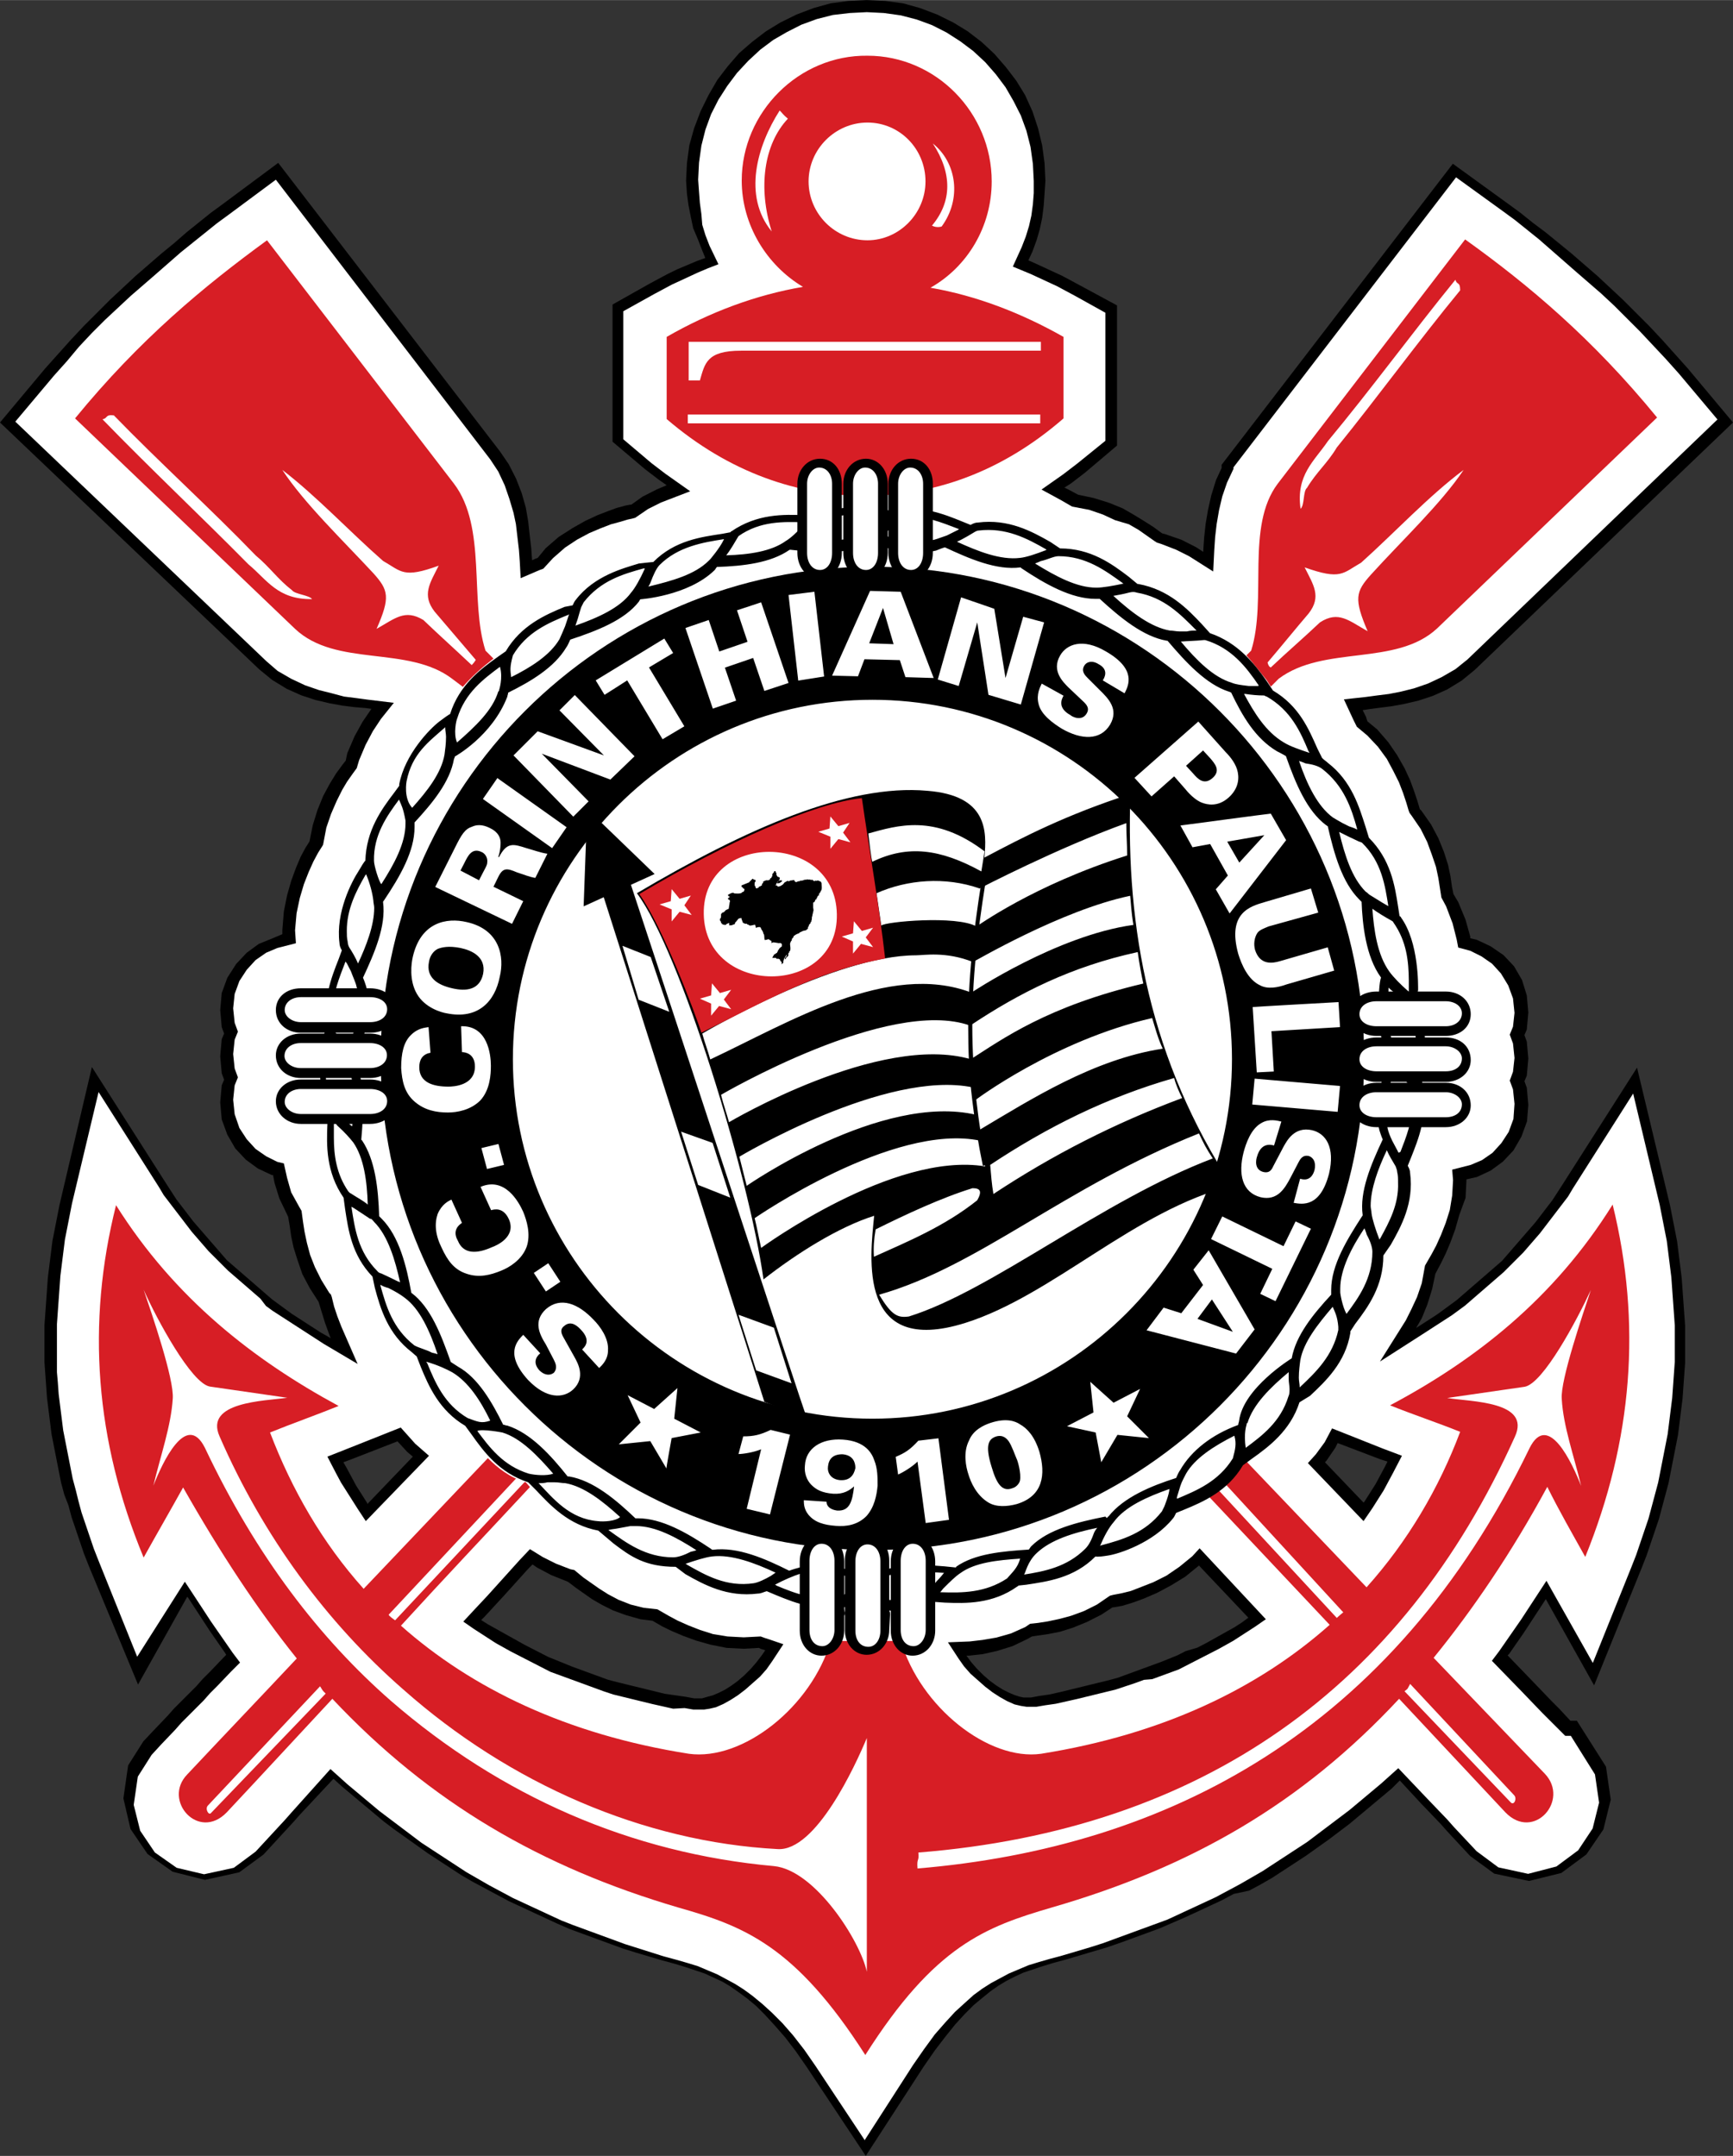
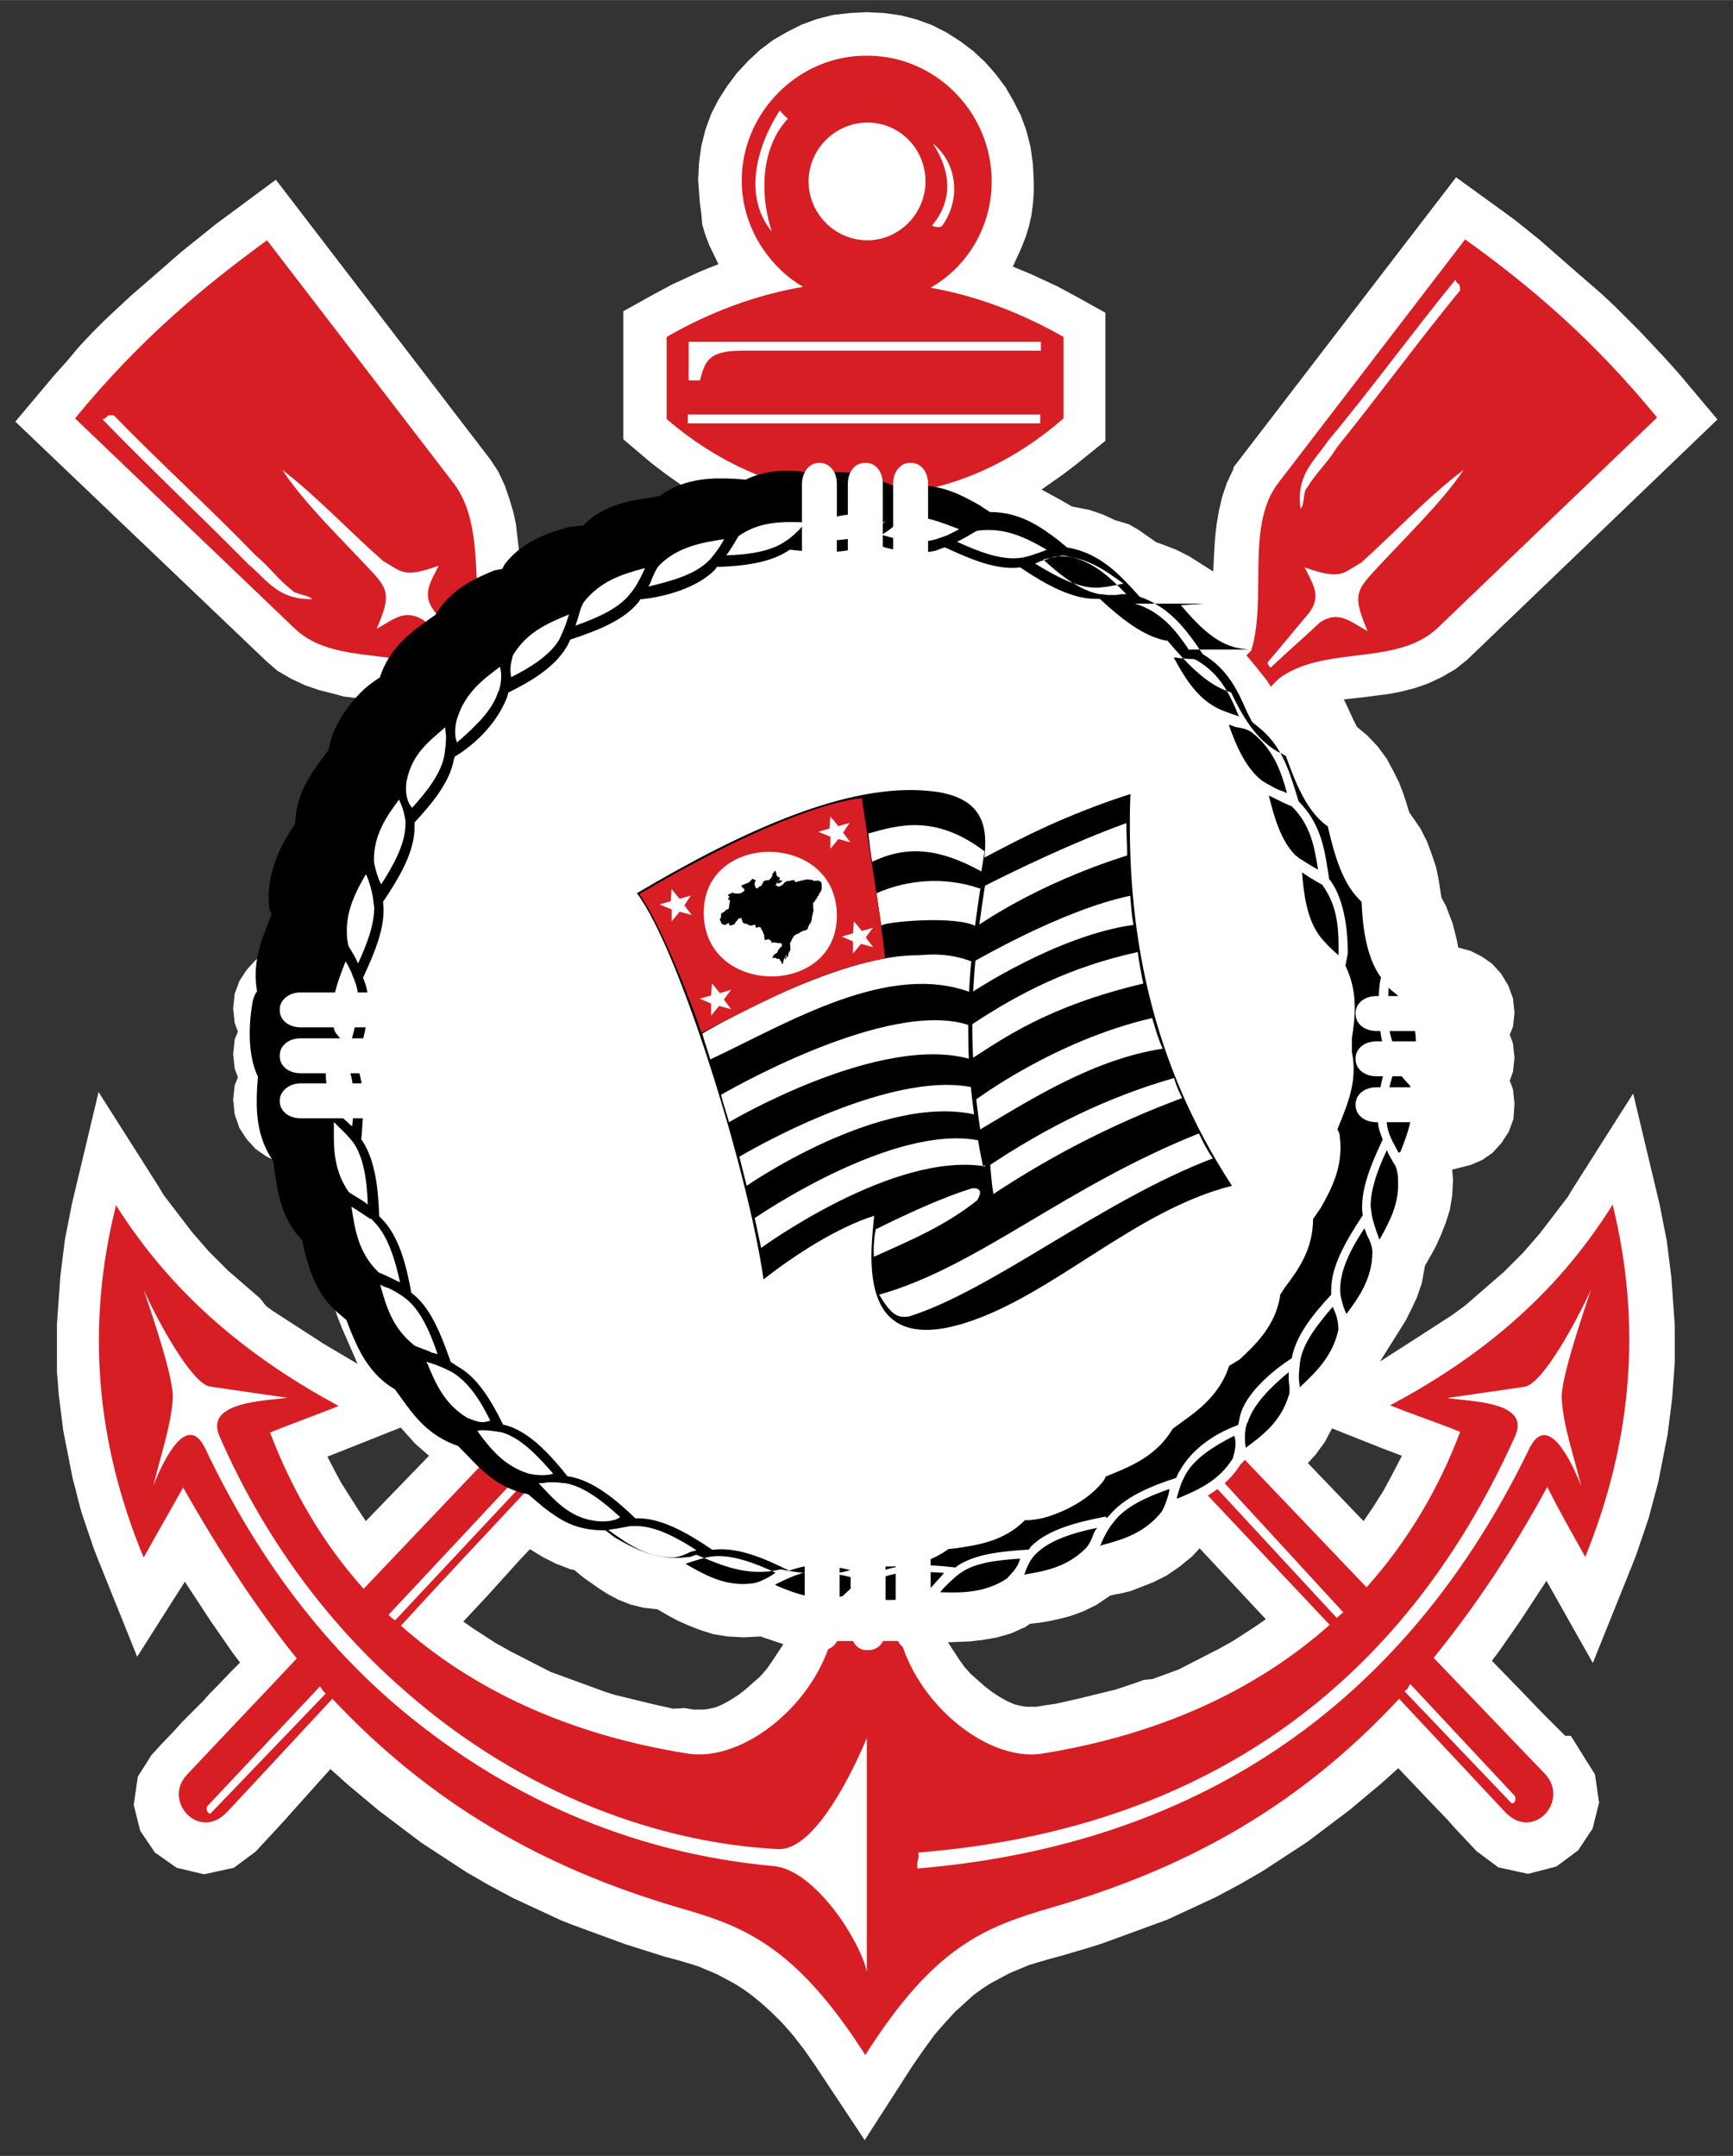
<svg xmlns="http://www.w3.org/2000/svg" viewBox="0 6.561418075534675e-14 803.5 999.8" width="2009" height="2500">
  <rect x="0" y="6.561418075534675e-14" width="803.5" height="999.8" fill="#333333" stroke="none" />
  <g clip-rule="evenodd" fill-rule="evenodd">
-     <path d="M676.6 563.4l-1.9 6.7-2.2 6-2.2 5.2-2.2 4.5-2.6 4.9-1.5 7.1-2.2 7.1-2.6 6.4-2.6 4.5 3-1.9 3.4-2.2 3.4-2.2 3-2.2 3-2.2 3-2.2 3-2.6 3-2.6 3-2.6 3-2.6 3-2.6 3-2.6 3-2.6 2.6-3 2.6-3 2.6-3 2.6-3 2.6-3 2.6-3 2.6-3.4 2.6-3.4 2.6-3.4 2.2-3.4 2.2-3.4 34.8-54.6 15.3 63.9 1.1 5.6 1.1 5.6 1.1 5.6.7 5.6.7 5.6.7 5.6.4 5.6.4 5.6.4 5.6.4 5.6v16.8l-.4 5.6-.4 5.6-.4 5.6-.7 5.6-.7 5.6-.7 5.6-1.1 5.6-1.1 5.6-1.1 5.6-1.1 5.6-1.5 5.6-1.5 5.6-1.5 5.6-1.9 5.6-1.9 5.6-1.9 5.6-2.2 5.6-22.1 54.6-22.4-40-3.4 5.2-3.4 5.2-3.4 5.2-3.4 4.9-3.4 4.9-.7.7 10.8 11.2 9.7 10.1 3.4 3.4 5.2 5.6h3l13.5 21.3 2.2 15.3-3.4 13.8-7.9 11.6-11.6 8.6-15 3.7-16.1-3.4-11.2-8.2-10.6-11.4-3-3.4-9.3-9.7-9.7-10.5-3.7 3.7-4.9 4.1-4.9 4.1-4.9 4.1-4.9 4.1-4.9 3.7-4.9 3.7-5.2 3.7-5.2 3.7-5.2 3.4-5.2 3.4-5.2 3.4-5.2 3-5.6 3-7.1 1.5-5.6 3-5.6 2.6-5.6 2.6-5.6 2.6-6 2.6-6 2.6-6 2.2-6 2.2-6 2.2-6.4 2.2-6.4 1.9-6.4 1.9-6.4 1.9-5.6 1.5-4.9 1.5-4.5 1.5-4.5 1.5-4.1 1.9-3.7 1.9-3.7 2.2-3.7 2.6-3.7 3-4.1 3.4-4.1 4.1-4.5 4.9-4.5 5.6-4.9 6.4-5.2 7.5-26.9 41.5-27.3-41.1-5.2-7.5-4.9-6.4-4.9-5.6-4.5-4.9-4.1-4.1-4.1-3.4-4.1-3-3.7-2.6-3.7-2.2-4.1-1.9-4.1-1.9-4.5-1.5-4.5-1.5-4.9-1.5-5.6-1.5-6.4-1.9-6.4-1.9-6-1.9-6-2.2-6-2.2-6-2.2-6-2.2-6-2.6-5.6-2.6-5.6-2.6-5.6-2.6-5.6-2.6-5.6-3-5.6-3-5.6-3-5.2-3-5.2-3.4-5.2-3.4-5.2-3.4-5.2-3.7-5.2-3.7-5.2-3.7-4.9-3.7-4.9-4.1-4.9-4.1-4.9-4.1-4.9-4.1-3.7-3.4-15.7 16.8-3 3.4-13.8 15-11.2 8.2-15.9 3.5-15-3.8-11.6-8.2-7.9-11.6-3.3-14.2 2.2-15.3 7.1-11.2 4.9-5.2 6.4-6.7 3-3.4 3.4-3.4 3.4-3.4L91 782l3-3.4 3.4-3.4 6.4-6.7 1.1-1.1-.7-1.1-3.4-4.9-3.4-4.9-3.4-5.2-3.4-5.2-3.4-5.2-.4-.4L64 781.2 41.1 726l-2.2-5.6-1.9-5.6-1.9-5.6-1.9-5.6-1.5-5.6-1.9-4.9-1.5-5.6-1.1-5.6-1.1-5.6-1.1-5.6-1.1-5.6-.7-5.6-.7-5.6-.7-5.6-.4-5.6-.4-5.6-.4-5.6v-16.8l.4-5.6.4-5.6.4-5.6.4-5.6.7-5.6.7-5.6.7-5.6 1.1-5.6 1.1-5.6 1.1-5.6 15-63.9 34.8 54.6 2.2 3.4 2.2 3.4 2.6 3.4L87 563l2.6 3.4 2.6 3 2.6 3 2.6 3 2.6 3 2.6 3 2.6 3 3 2.6 3 2.6 3 2.6 3 2.6 3 2.6 3 2.6 3 2.6 3 2.2 3 2.2 3 2.2 3.4 2.2 3.4 2.2 3.4 2.2 3.4 2.2 3.4 1.9 1.1.7-.7-1.9-1.9-5.2-1.5-4.9-1.5-4.9-4.1-6.4-3.4-6.4-2.2-6.4-1.9-6-1.1-5.2-.7-4.9-.7-4.1-.7-1.5-3.4-7.1-2.2-7.1-.7-3.7h-.6l-6.4-3-5.6-4.1-4.9-5.2-3.7-6.4-2.6-7.1-.7-7.9.7-7.9 1.1-2.6-1.1-3-.7-7.9.7-7.9 1.1-2.6-1.1-3-.7-7.9.7-7.9 2.6-7.1 4.1-6.4 4.9-5.2 5.6-4.1 6.4-2.6 4.5-1.9v-1.9l.7-8.6 1.5-7.5 1.9-6.7 2.2-6 2.2-5.2 2.2-4.1 1.9-3 1.5-7.5 2.2-7.1 2.6-6.4 3-5.6 3-4.9 3-4.1 1.5-1.9.7-3.4 3.4-7.9 3.7-6.7 4.1-6-3-.4-4.9-.4-5.6-.7-6-1.1-6.4-1.5-6.7-2.2-6.7-3-6.7-4.1-6-4.9L0 195.9l20.9-25 6-6.7 6-6.7 6-6.4 6-6 6-6 6-5.6 6-5.6 6-5.2 6-5.2 6-4.9 5.6-4.9 5.6-4.5 5.6-4.5 5.6-4.1L129 75.5l102.8 133.8 4.1 6 3.4 6.7 2.6 6.7 1.9 6.7 1.1 6.4.7 6.4.7 6 .4 5.6 1.5-.7 1.1-.4 3.7-4.5 6-5.2 6.4-4.1 6-3.4 5.6-2.6 4.9-1.9 4.1-1.5 4.1-1.1 2.2-.4h.4l5.2-3.7 6.7-3.4 4.5-1.9-3.7-2.6-6.4-4.9-15-12.7v-63.6l17.2-9.7 4.1-2.2 4.1-2.2 4.5-2.2 4.5-1.9 4.5-1.9 4.1-1.5-1.5-3.7-1.9-4.9-2.2-5.2-1.1-5.2-1.1-5.6-.7-5.2-.4-6 .4-8.2 1.1-8.2 2.2-7.9 3-7.9 3.7-7.5 4.1-7.1 4.9-6.4 5.2-6 6-5.2 6.4-4.9 6.7-4.1 7.5-3.7 7.9-3 7.9-2.2 8.2-1.1 8.6-.4 8.6.4 8.2 1.1 7.9 2.2 7.9 3 7.5 3.7 6.7 4.1 6.4 4.9 6 5.6 5.2 6 4.9 6.4 4.1 6.7 3.4 7.5 2.6 7.9 1.9 7.9 1.1 8.2.4 8.2-.4 6-.4 5.6-.7 5.6-1.1 5.2-1.5 5.2-1.9 5.2-1.9 4.1 3.4 1.5 4.1 1.9 4.1 1.9 4.1 1.9 4.1 2.2 4.1 2.2 17.2 9.3v65l-15 12.7-6.4 4.9-3 1.9 1.5.7 4.9 2.6 7.1 1.5 7.1 2.2 6.4 2.6 5.2 3 4.9 3 4.1 2.6 4.1 3 1.5.4 7.5 2.6 6.7 3.4 3.4 2.2v-.7l.4-6 .7-6.4 1.1-6.4 1.5-6.7 2.2-7.1 2.6-5.6v-1.5L673.6 75.9l25.8 18.7 5.6 4.1 5.6 4.5 6 4.5 6 4.9 6 4.9 6 5.2 6 5.2 6 5.6 6 5.6 6 6 6 6 6 6.4 6 6.7 6 6.7 20.9 25-119.8 114.8-6 4.9-6.7 4.1-6.7 3-6.7 2.2-6.4 1.5-6 1.1-5.6.7-5.2.7-2.6.4 1.5 3 .7 2.2 4.5 3.7 5.2 6 4.1 6 3.4 6 2.6 5.6 1.9 5.2 1.5 4.5 1.1 3.7.7.7 4.5 6.4 3.4 6.4 2.6 6.4 1.9 6 1.1 5.2.7 4.9.7 3.4 2.2 3.7 3.4 8.2 2.2 7.9v.7l3 .7 6.4 3 6 4.1 4.9 5.2 3.7 6.4 2.2 7.1.7 7.9-.7 7.9-1.1 2.6 1.1 3 .7 7.9-.7 7.9-1.1 2.6 1.1 3 .7 7.9-.6 7.7-2.6 7.1-3.7 6.4-4.9 5.2-5.6 4.1-6.4 3-4.9 1.1v.7l-.4 7.9zM191.4 675.5l-2.6-2.2-4.5-4.9-22.1 8.6-3 1.1 1.5 2.6 2.2 4.1 2.2 4.1 2.6 4.1 2.6 4.1v.4zm136.5 111.4l2.6-.7 2.6-1.1 3-1.5 3-1.9 3-2.2 3-2.6 3-3 2.6-3 2.6-3.4 1.5-2.2-2.2-.7-.7-.4-7.1.4-7.9-.4-7.5-1.5-6.7-1.9-6-2.2-5.2-2.2-4.5-2.2-4.5-2.6-5.6-.7-6.7-1.9-6-2.2-5.2-2.6-4.5-2.6-3.7-2.6-3.7-2.6-3.4-2.6-.7-.4-7.5-3-6.4-3.4-2.2-1.5-1.9 1.9-3.7 4.1-3.7 4.1-3.7 4.1-9.3 10.1-1.5 1.5 3 1.9 3.4 1.9 3.4 1.9 3.4 1.9 3.4 1.9 3.4 1.9 3.7 1.9 3.7 1.9 3.7 1.9 3.7 1.5 3.7 1.5 3.7 1.5 4.1 1.5 4.1 1.5 4.1 1.5 4.1 1.5 4.1 1.1 4.5 1.1 4.5 1.1 4.5 1.1 4.5 1.1 4.5 1.1 4.9.7 4.9.7 3.7.7h3.7zm227.2-22.8l3.7-1.9 3.4-1.9 3.4-1.9 3.4-1.9 3.4-1.9 3.4-2.2 3-2.2-22.9-24.2-6.4 5.2-6.7 4.1-6.4 3.4-6 2.6-5.2 1.9-4.9 1.5-4.1.7h-.4l-5.2 3.4-6.7 3.4-6.4 2.6-6 1.9-5.6 1.1-4.9.7-2.6.4-1.9 1.1-7.1 3.4-7.1 2.2-6.7 1.5-6.4.7h-1.1l2.2 3 2.6 3 3 3 3 2.6 3 2.2 3 1.9 3 1.5 2.6 1.1 2.2.7 1.9.4h3.4l3.7-.7 4.9-.7 4.9-1.1 4.5-1.1 4.5-1.1 4.5-1.1 4.5-1.1 4.5-1.1 4.1-1.1 4.1-1.5 4.1-1.5 4.1-1.5 4.1-1.5 4.1-1.5 3.7-1.5 3.7-1.5 3.7-1.9zm65.1-94.9l-1.1 2.2-4.1 6-.7.7 17.9 18.7.4-.4 2.6-4.1 2.6-4.1 2.2-4.1 2.2-4.1 1.1-2.2-3.4-1.1z" />
    <path d="M701.7 518.9l-2.2 6-3.4 5.2-4.1 4.5-4.9 3.4-5.2 2.2-8.6 2.2.4 4.9-.4 7.1-1.1 6.7-1.9 6-2.2 5.6-2.2 4.9-2.2 4.1-2.6 4.5-.4.7-1.5 8.2-2.2 6.4-2.6 5.6-2.6 5.2-12 19.1 19.8-12.7 3.4-2.2 3.4-2.2 3.4-2.2 3.4-2.2 3-2.2 3-2.2 3-2.6 3-2.6 3-2.6 3-2.6 3-2.6 3-2.6 3-3 3-3 3-3 2.6-3 2.6-3 2.6-3 2.6-3.4 2.6-3.4 2.6-3.4 2.6-3.4 2.6-3.4 2.2-3.7 28-44.1 12.3 51.6 1.1 5.6 1.1 5.6 1.1 5.6.7 5.6.7 5.6.7 5.6.4 5.6.4 5.6.4 5.6.4 5.6v16.8l-.4 5.6-.4 5.6-.4 5.6-.7 5.6-.7 5.6-.7 5.6-1.1 5.6-1.1 5.6-1.1 5.6-1.1 5.6-1.5 5.6-1.5 5.6-1.5 5.6-1.9 5.6-1.9 5.6-1.9 5.6-2.2 5.6-17.9 44.5-21.5-38.1-4.9 7.5-3.4 5.2-3.4 5.2-3.4 4.9-3.4 4.9-3.4 4.9-3.4 4.5 13.8 14.2 9.7 10.1 3.4 3.4 7.1 7.1h2.6l11.2 17.9 1.9 13.1-3 12-6.7 10.1-10.1 7.5-13.1 3.4-13.8-3-10.1-7.5-10.5-11.2-3-3.4-9.3-9.7-13.5-14.2-7.9 7.1-4.9 4.1-4.9 4.1-4.9 4.1-4.9 3.7-4.9 3.7-4.9 3.7-4.9 3.7-5.2 3.4-5.2 3.4-5.2 3.4-5.2 3.4-5.2 3-5.2 3-5.6 3-5.6 3-5.6 2.6-5.6 2.6-5.6 2.6-5.6 2.6-6 2.2-6 2.2-6 2.2-6 2.2-6 2.2-6 1.9-6.4 1.9-6.4 1.9-5.6 1.5-5.2 1.5-4.9 1.5-4.5 1.9-4.5 1.9-4.1 2.2-4.1 2.2-4.1 2.6-4.1 3-4.1 3.7-4.5 4.1-4.5 4.9-4.9 5.6-4.9 6.7-5.2 7.5-22.4 34.8-22.8-34.4-5.2-7.5-5.2-6.7-4.9-5.6-4.9-4.9-4.5-4.1-4.5-3.7-4.1-3-4.1-2.6-4.1-2.2-4.1-2.2-4.5-1.9-4.5-1.9-4.9-1.5-5.2-1.5-5.6-1.5-6-1.9-6-1.9-6-1.9-6-2.2-6-2.2-6-2.2-6-2.2-5.6-2.2-5.6-2.6-5.6-2.6-5.6-2.6-5.6-2.6-5.6-3-5.6-3-5.2-3-5.2-3-5.2-3.4-5.2-3.4-5.2-3.4-5.2-3.4-4.9-3.7-4.9-3.7-4.9-3.7-4.9-3.7-4.9-4.1-4.9-4.1-4.9-4.1-7.9-7.1-18.2 20.3-3 3.4-13.5 14.6-10.1 7.5-13.8 3-12.7-3-10.1-7.1L65 849l-3-12 1.9-13.1 6.4-10.1 4.5-4.9 6.4-6.7 3-3.4 3.4-3.4L91 792l3.4-3.4 3-3.4 3.4-3.4 6.4-6.7 4.1-4.1-3.4-4.5-3.4-4.9-3.4-4.9-3.4-4.9-3.4-5.2-3.4-5.2-5.2-7.9-22.1 34.8-17.9-44.5-2.2-5.6-1.9-5.6-1.9-5.6-1.9-5.6-1.5-5.6-1.1-4.5-1.5-5.6-1.1-5.6-1.1-5.6-1.1-5.6-1.1-5.6-.7-5.6-.7-5.6-.7-5.6-.4-5.6-.4-4.5V614l.4-5.6.4-5.6.4-5.6.4-5.6.7-5.6.7-5.6.7-5.6 1.1-5.6 1.1-5.6 1.1-5.6 12.3-51.6 28 44.1 2.2 3.7 2.6 3.4 2.6 3.4 2.6 3.4 2.6 3.4 2.6 3.4 2.6 3 2.6 3 2.6 3 3 3 3 3 3 3 3 2.6 3 2.6 3 2.6 3 2.6 3 2.6 2.6 3.4 3 2.2 3.4 2.2 3.4 2.2 3.4 2.2 3.4 2.2 3.4 2.2 3.4 2.2 3.4 2.2 15.7 9.3-7.5-17.2-1.9-4.9-1.5-4.5-1.1-4.5-.4-1.1-.7-.7-3.7-6-3-6-2.2-5.6-1.5-5.6-1.1-5.2-.7-4.5-.7-5.2-1.1-1.9-3.7-6.7-1.9-6.7-1.5-6.7-3-.7-5.2-2.6-4.9-3.4-4.1-4.5-3.4-5.2-2.2-6.4-.7-6.7.7-6.7 1.5-3.7-1.5-4.1-.7-6.7.7-6.7 1.5-3.7-1.5-4.1-.7-6.7.7-6.7 2.2-6 3.4-5.2 4.1-4.5 4.9-3.4 5.2-2.2 8.6-2.2-.4-6 .7-7.9 1.5-7.1 1.9-6.4 2.2-5.6 2.2-4.9 2.2-4.1 1.9-3 .4-.7 1.5-7.9 2.2-6.4 2.6-6 2.6-5.2 2.2-3.7 2.6-3.7 1.9-2.6 1.1-3.7 3-7.1 3.4-6.4 3.7-5.6 6-7.5-12.3-1.5-5.2-.7-5.6-.7-5.6-1.5-6-1.5-6.4-2.2-6.4-3-6.4-3.7-5.2-4.5L7.1 195.5 25 174.2l6-6.7 5.6-6.7 6-6.4 6-6 6-5.6 6-5.6 6-5.2 6-5.2 5.6-4.9 5.6-4.9 5.6-4.5L95 108l5.6-4.5 5.6-4.1 21.7-16.1L227.3 213l3.7 5.6 3 6.4 2.2 6.4 1.9 6.4 1.1 5.2.7 6 .7 6 .4 5.6.4 7.5 8.6-3.7 1.9-.7 4.5-4.9 5.6-4.9 5.6-3.7 5.6-3 5.2-2.2 4.9-1.9 4.1-1.1 3.7-1.1 1.9-.4 1.5-.4 6-4.1 6-3 13.5-5.2-11.6-8.2-6.4-4.9-13-11v-59.4l14.2-7.9 4.1-2.2 4.1-2.2 4.1-1.9 4.1-1.9 4.1-1.9 4.5-1.9 4.9-1.9-4.1-8.5-1.9-4.9-1.5-4.9-.4-4.9-.7-5.2-.4-5.2-.4-5.6.4-7.9 1.1-7.9 1.9-7.5 2.6-7.1 3.4-6.7 4.1-6.4 4.5-6 5.2-5.6 5.6-5.2 6-4.5 6.4-3.7 6.7-3.4 7.1-2.6 7.5-1.9L394 6l7.9-.4 7.9.4 7.9 1.1L425 9l7.1 2.6 6.7 3.4 6.4 4.1 6 4.5 5.6 5.2 4.9 5.6 4.5 6 3.7 6.4 3.4 6.7 2.6 7.1 1.9 7.5 1.1 7.9.4 7.9v5.6l-.4 5.2-.7 5.2-1.1 4.9-1.5 4.9-1.9 4.9-4.1 9 8.2 3.4 4.1 1.9 4.1 1.9 4.1 1.9 4.1 2.2 4.1 2.2 14.2 7.9v59.4L499.4 215l-6.4 4.9-10.1 7.1 9 4.9 4.5 2.6.7.4 7.9 1.5 6.4 2.2 5.6 2.6 6.4 1.9 4.5 2.6 3.7 2.6 3.7 2.6 1.1.7 2.2.7 6.7 2.6 6 3 11.2 7.1.5-10 .4-6 .7-6 1.1-6.4 1.5-6.4 2.2-6.4 3-6.4v-.7L675.1 82.2l21.7 15.7 5.6 4.1 5.6 4.5 5.6 4.5 5.6 4.9 5.6 4.9 5.6 4.9 6 5.2 6 5.2 6 5.6 6 6 6 6 6 6.4 6 6.4 6 6.7 17.9 21.3-115.9 111.3-5.6 4.5-6.4 3.7-6.4 3-6.4 2.2-6 1.5-5.6 1.1-5.6.7-5.2.7-10.1 1.1 4.5 9.7 1.5 3 4.9 4.1 4.9 5.2 4.1 5.6 3 5.6 2.6 5.2 1.9 4.9 1.5 4.5 1.1 3.7.4 1.1 1.1 1.5 4.1 6 3 6 2.2 6 1.9 5.6 1.1 5.2.7 4.5.7 4.5 2.2 4.1 3 7.9 1.9 7.5.7 3.7 5.6 1.5 5.2 2.6 4.9 3.4 4.1 4.5 3.4 5.6 2.2 6 .7 6.7-.7 6.4-1.5 3.7 1.5 4.1.7 6.7-.7 6.4-1.5 4.1 1.5 4.1.7 6.7zM198.9 675.1l-6.4-5.6-6.7-7.5-25.4 10.1-8.6 3.4 4.1 7.9 2.2 4.1 2.6 4.1 2.6 4.1 2.6 4.1 3.7 5.6zm118.5 117l4.1.7h4.9l2.6-.4 3-.7 3.4-1.5 3.4-1.9 3.4-2.2 3.4-2.6 3.4-3 3.4-3 3-3.4 2.6-3.7 5.2-7.9-6.4-2.2-2.2-.7-1.9-.7-7.9.4-7.5-.4-6.7-1.1-6-1.9-5.6-2.2-4.9-2.2-4.1-2.2-5.2-3-6.4-.7-6-1.5-5.6-2.2-4.9-2.6-4.1-2.6-3.7-2.6-3.7-2.6-4.1-3.4-1.9-.4-6.7-2.6-6-3-6-3.7-4.9 5.2-3.7 4.1-3.7 4.1-3.7 4.1-3.7 4.1-6 6.4-5.2 5.6 4.9 3.4 3.4 2.2 3.4 2.2 3.4 2.2 3.4 1.9 3.4 1.9 3.7 1.9 3.7 1.9 3.7 1.9 3.7 1.9 3.7 1.9 4.1 1.5 4.1 1.5 4.1 1.5 4.1 1.5 4.1 1.5 4.1 1.5 4.5 1.5 4.5 1.1 4.5 1.1 4.5 1.1 4.5 1.1 4.9 1.1 4.9 1.1zm216.8-13.4l4.1-1.5 4.1-1.5 4.1-1.5 3.7-1.9 3.7-1.9 3.7-1.9 3.7-1.9 3.7-1.9 3.4-1.9 3.4-1.9 3.4-2.2 3.4-2.2 3.4-2.2 4.9-3.4-30.7-32.9-3.4 3.7-6 4.9-6 4.1-6 3-5.6 2.2-4.9 1.9-4.5 1.1-3.7.7-1.5.4-6 4.1-6 3-6 2.2-5.6 1.5-5.2 1.1-4.5.7-3.7.4-2.2 1.5-6.7 3-6.7 1.9-6.4 1.1-6 .7-10.1.4 4.9 7.5 2.6 3.7 3 3.4 3.4 3 3.4 3 3.4 2.6 3.4 2.2 3.4 1.9 3.4 1.5 3 .7 2.6.4h4.5l4.1-.7 4.9-.7 4.9-1.1 4.9-1.1 4.5-1.1 4.5-1.1 4.5-1.1 4.5-1.1 4.5-1.5 4.5-1.5 4.1-1.5zm83.4-116.3l-3.4 6.4-4.1 5.6-3.7 4.1 25.8 26.9 4.1-6 2.6-4.1 2.6-4.1 2.2-4.1 2.2-4.1 4.1-7.9-9-3.4z" fill="#fff" />
    <path d="M402.2 56.8c15 0 26.9 12.3 26.9 27.3s-12.3 27.3-26.9 27.3c-15 0-27.3-12.3-27.3-27.3s12.4-27.3 27.3-27.3zm21 711.1c6 0 10.5-5.2 10.5-11.6v-13.8l2.6.4c9.7.4 22.1.7 33.6-7.5 0 0 .4 0 .4-.4l3.7-.4c9.7-1.5 22.1-3 32.1-13.1 0 0 .7.4 5.6-.4 5.2-.7 21.3-6 30.3-17.2.7-.7 1.1-1.9 1.5-2.6l3.7-1.5c4.1-1.5 8.2-3.4 12.7-6 18.7 20.2 37.8 40.4 56.4 60.2-33.3 29.5-77.4 50.5-133.8 59.8-22.8 3.4-52-18.3-62.8-46 1.2-.3 2.4.1 3.5.1zm-10.9-12v-7.1h.4c0-.7 0-1.1-.4-1.9v-1.1h.7v9.7c0 1.9.4 3.4.7 4.9h-2.2c.8-1.1.8-2.6.8-4.5zm-20.9 0v-7.1h.4c0-.7-.4-1.9-.4-2.6v-1.9h.7v12c0 1.9.4 3.4.7 4.9h-2.2c.4-1.9.8-3.4.8-5.3zm-145.8-66.6l1.5 1.5c6.7 7.1 15 16.1 28.8 18.7l7.1 6c7.9 6 14.6 10.8 28.8 10.8l4.5 3.4c8.6 4.9 19.4 10.8 33.6 9 1.5 0 2.6-.7 4.1-1.1l4.5 1.9c3.7 1.5 7.9 3.4 12.3 4.5v12.3c0 6.7 4.5 11.6 10.1 11.6h1.5c-11.2 27.3-40.4 48.6-63.6 45.2-56.4-8.6-100.6-30.3-133.5-59.4 20.3-21.4 40.5-43 60.3-64.4zM391 234.8h-.7v-5.2h.7zm21.3 1.1h-.7v-6h.7zm232.6 415.7c10.1 4.1 22.4 8.2 32.5 12.3-9.7 26.5-24.3 50.8-43.4 72.1-19.1-19.8-37.8-39.3-56.4-59.1l1.9-1.5c7.9-5.6 17.9-13.1 22.1-26.2l4.9-3c7.1-6.7 16.4-15.3 18.7-29.2v-.7l2.2-3.4c6-7.9 13.1-17.6 13.1-31.8l3.4-4.9c4.9-8.6 10.8-19.4 9-33.3 0-1.1-.4-2.2-1.1-3.4l1.5-3.7c.4-1.1.7-2.2 1.1-3 0-.4.4-.7.4-.7.4-.7.7-1.5 1.1-2.6 0-.4.4-.7.4-1.1.4-.7.4-1.5.7-2.2 0-.4.4-.7.4-1.5 0-.4.4-1.1.4-1.9h12.7c6.7 0 11.6-4.5 11.6-10.1 0-6-5.2-10.5-11.6-10.5h-11.6v-.7h11.6c6.7 0 11.6-4.5 11.6-10.1 0-6-4.9-10.5-11.6-10.5h-9.7v-.7h9.7c6.7 0 11.6-4.1 11.6-10.1s-4.9-10.5-11.6-10.5h-13.1v-.7c0-1.9.4-22.1-7.9-33.6 0-.4-.4-.4-.7-.7l-.7-4.5c-1.5-9.7-3.4-21.7-13.5-31.8l-1.5-4.9c-3-9.3-6.4-21.3-17.6-29.9-.7-.7-1.5-1.1-2.6-2.2l-1.1-2.2-1.1-2.2c-4.1-9.3-8.6-19.8-20.6-26.9l-1.1-1.5 3.7-3.7c20.9-15.7 54.2-5.6 73.3-23.2L767.5 194c-29.9-36.6-59.8-61.7-89-82.6l-86.4 112.9c-15 19.8-4.9 53.5-12.3 77.4l-1.5 1.5-.7.7c-4.5-4.5-9.7-8.2-16.8-10.8L557 289c-6.7-7.1-15.3-16.1-29.5-18.7h-.4l-4.1-3.4c-7.9-6-17.6-13.1-31.8-13.1l-4.5-3c-8.6-4.9-19.4-10.8-33.6-9-1.1 0-2.2.4-3.4 1.1l-3.7-1.5c-4.1-1.5-8.6-3.4-13.5-4.5v-10.1c20.6-4.9 41.1-15.3 60.6-32.1v-38.5c-19.8-11.2-40.4-19.1-61.7-22.8 17.2-9.7 28.4-28.4 28.4-49.3 0-31.8-25.8-58.3-57.6-58.3-31.8-.4-58.3 26.2-58.3 57.9 0 20.6 11.6 39.3 28.4 49.3-21.7 3.7-43 11.6-63.2 23.2v38.1c19.4 16.8 40 27.3 60.6 32.1V238c-9.3-.4-20.2 0-30.7 7.5 0 0-.4 0-.4.4l-3.7.7c-9.7 1.5-22.1 3-32.1 13.1 0 0-4.5.4-6.7.7-7.1 2.2-20.6 5.6-29.2 16.8-.7.7-1.1 1.9-1.5 2.6l-3.7 1.5c-9 3.7-20.2 8.6-27.3 20.6l-3.7 2.6c-.4.4-1.1.7-1.5 1.1l-2.6-2.6-1.1-1.1c-7.5-23.6.7-57.6-14.6-77.4L123.7 111c-29.2 21.3-59.1 46-89 82.6l102.1 97.9c19.1 17.9 52.3 7.5 72.9 23.6l4.9 3.7c-2.6 3.4-5.2 7.5-6.7 12.7 0 0-.4 0-4.9 3.4s-16.1 15.3-18.7 29.2v.7l-2.2 3c-6 7.9-13.1 17.6-13.5 31.8 0 0 0-.7-3 4.5-3.4 5.2-10.8 19.4-9 33.6 0 1.1.4 2.2 1.1 3.4l-1.5 4.1-1.1 3.4c0 .4-.4.7-.4 1.1-.4.7-.4 1.5-.7 1.9-.4.7-.4 1.1-.7 1.9 0 .7-.4 1.1-.4 1.9-.4.7-.4 1.5-.4 1.9s-.4 1.1-.4 1.5h-12c-6.7 0-11.6 4.1-11.6 10.1s4.9 10.5 11.6 10.5h9.3c0 .4 0 .4-.4.7h-9.7c-6.7 0-11.6 4.5-11.6 10.1 0 6 4.9 10.5 11.6 10.5h7.9v.7h-7.9c-6.7 0-11.6 4.5-11.6 10.1 0 6 5.2 10.5 11.6 10.5h11.2v.4c-.4 9.7-.7 22.1 7.5 34l.7 5.2c1.5 9.7 3 21.3 12.7 31.4l1.1 5.2c2.6 9.7 6 21.3 17.2 29.9.7.7 2.2 1.9 2.2 1.9l1.9 4.9c3.7 9 8.6 20.2 20.6 27.3l3 4.1c2.6 3.4 5.2 7.1 8.6 10.8-19.1 20.2-38.5 40.4-57.6 60.6-19.1-21.3-33.3-46.4-43.4-72.5 10.1-4.1 21.7-8.2 31.8-12.3-39.3-20.9-75.9-49.3-103.2-93.1-13.5 55-9.3 109.2 12.7 163.4 6-10.8 12.3-21.7 18.3-32.5 16.8 30.3 34.4 56.8 52.7 79.3-16.8 17.9-34 35.9-50.8 53.8-11.6 12.3 5.2 31 18.3 17.6 16.4-17.6 32.5-35.1 49-52.7 45.2 48.6 96.8 78.1 160.4 96.8 30.7 9 54.2 17.6 86.7 68.4 31.8-50.8 55.7-59.8 86.4-68.4 64.7-18.7 115.9-48.6 161.1-96.8l49.3 52.7c13.1 13.5 29.9-5.6 18.3-17.9l-51.6-53.8c18.3-22.8 35.9-49 52.7-79.3 5.6 10.8 11.6 21.7 17.6 32.5 22.4-54.2 26.5-108.4 12.7-163.4-26.7 42.4-63.3 70.8-102.5 92.1z" fill="#fff" />
    <path d="M214.6 318.5l-4.9-3.7c-20.6-15.7-53.8-5.2-72.9-23.2L34.8 194c29.9-36.6 59.8-61.3 89-82.6l86.7 112.9c15.3 20.2 7.1 54.2 14.6 77.4l1.1 1.1 2.6 2.6c-4.9 3.8-9.7 7.9-14.2 13.1zM402.2 56.8c15 0 26.9 12.3 26.9 27.3s-12.3 27.3-26.9 27.3c-15 0-27.3-12.3-27.3-27.3s12.4-27.3 27.3-27.3zm-1.1 173.1c31 0 62.8-10.5 92-35.9v-37.8c-19.8-11.2-40.4-19.1-61.7-22.8 17.2-9.7 28.4-28.4 28.4-49.3 0-31.8-25.8-58.3-57.6-58.3-31.8-.4-58.3 26.2-58.3 57.9 0 20.6 11.6 39.3 28.4 49.3-21.7 3.7-43 11.6-63.2 23.2v38.1c29.2 25.1 61.4 35.6 92 35.6zm176.8 74l.7-.7 1.5-1.5c7.5-23.9-2.6-57.6 12.3-77.4L679.3 111c29.2 20.9 59.1 46 89 82.6l-102.1 97.9c-19.1 17.6-52.3 7.5-73.3 23.2l-3.7 3.7-1.9-3c-3-3.6-6-7.7-9.4-11.5zm-.7 373.1l56.4 59.1c19.1-21.3 33.6-46 43.4-72.1-10.1-4.1-22.4-8.2-32.5-12.3 39.3-20.9 75.9-49.3 103.2-93.1 13.5 55 9.3 109.2-12.7 163.4-6-10.8-12.3-21.7-17.6-32.5-16.4 30.3-34.4 56.8-52.7 79.3l51.6 53.8c11.6 12.3-5.2 31.4-18.3 17.9l-49.3-52.7c-45.2 48.6-96.4 78.1-161.1 96.8-30.7 9-54.2 17.6-86.4 68.4-32.5-50.8-56.4-59.8-86.7-68.4-63.6-18.7-115.1-48.6-160.4-96.8-16.4 17.6-32.5 35.1-49 52.7-13.1 13.5-29.9-5.6-18.3-17.6 16.8-17.9 34-35.9 50.8-53.8-18.3-22.8-35.5-49-52.7-79.3-6 10.8-12.3 21.7-18.3 32.5C44.1 668 40 613.8 53.8 558.9c27.3 43.4 63.9 71.8 103.2 93.1-10.1 4.1-21.7 8.2-31.8 12.3 10.1 26.5 24.3 51.2 43.4 72.5l57.6-60.6c4.5 4.5 10.1 9 17.6 11.2l1.9 2.2c-19.8 21.3-40 42.6-59.8 64.3 32.9 29.2 77 50.5 133.5 59.4 25 3.4 56.8-21.7 65.8-52.3h32.5c9 30.7 40.7 55.7 65 52.3 56.4-9 100.6-30.3 133.8-59.8l-56.5-60c5.6-3.4 10.8-7.5 15-14.2z" fill="#d71e25" />
-     <path d="M404.5 324.5c92 0 166.7 74.8 166.7 166.7s-74.8 166.7-166.7 166.7-166.7-74.8-166.7-166.7 74.7-166.7 166.7-166.7zm0-61.7c-125.6 0-228 102.4-228 228s102.4 228 228 228 228-102.4 228-228c0-125.2-102.4-228-228-228zm-93.1 404.1l13.5-2.6-12.3-6.4 1.5-14.2-10.8 9.7L291 647l6 12.7-10.1 10.1 14.6-1.5L309 681c-.2.1 2.4-14.1 2.4-14.1zm41.5 5.2c-3.7 1.5-8.6 2.2-10.5 2.2l2.2-8.2c4.9 0 7.9-.7 12.7-3l9 2.2-9.3 37-10.8-2.6zm36.6 14.3c-4.5-.4-6-3.7-5.6-6.4.4-3.4 2.2-5.6 6.7-5.6 4.9.4 6 3.7 6 6.4-.7 3.3-2.6 5.9-7.1 5.6zm-16.8 9.3l10.5.7c0 2.2 1.9 3.7 4.9 4.1 6 .4 7.1-4.5 7.9-11.2-2.2 1.9-4.9 3.7-9.7 3.4-5.2-.4-7.9-1.9-10.1-4.1s-3.4-5.6-3-9c.4-7.9 7.5-12.7 17.6-12 10.5.7 13.5 6.4 14.6 9.7 1.5 3.7 1.5 7.9 1.5 11.6-.4 4.5-1.5 10.1-5.2 14.2-4.1 4.1-9.3 4.9-14.2 4.5-5.2-.4-9.7-1.5-12.7-5.2-2.1-2.6-2.1-5.2-2.1-6.7zm52.7-17.9c-2.6 2.6-7.1 5.2-9 6l-1.1-8.2c4.5-1.9 6.7-3.4 10.5-7.5l9.3-1.1 4.9 37.8-10.8 1.5zm34.4 2.6c-3.4-10.8-1.1-13.1 1.9-14.2 3.4-1.1 5.2 1.1 6 2.2 1.5 2.2 3 6.7 3.7 8.2.4.7 2.2 6.7 1.5 10.1-.4 1.5-1.9 3-3.4 3.4-4.8 1.9-7.4-1.9-9.7-9.7zm-10.8 3.3c1.1 3.7 3.7 9.7 9.3 13.1 3.7 2.2 8.6 1.9 13.1.7 12.3-3.7 13.5-13.8 10.5-24.3-2.2-7.1-5.6-10.8-9-12.7-2.2-1.5-6.4-3-13.5-.7-3.4 1.1-8.2 3.4-10.1 8.2-2.9 5.6-1.4 12.4-.3 15.7zm59-19.4l2.6 13.8 7.5-12.7 14.6 1.5-10.1-10.1 6-12.7-12.3 6.4-10.8-9.7L507 655l-12.3 6.4zM225.8 542.1l-2.6-9.7 7.9-1.9 2.6 9.7zm-11.6 25l-4.9-10.8c-1.5.7-4.5 2.2-6.4 6.7-1.5 4.5-1.1 9.7 1.9 15.7 2.6 5.6 5.6 10.1 11.6 12 5.6 1.9 10.8.7 16.1-1.5 3.7-1.5 9.3-4.9 11.6-10.8 2.2-6 0-12.7-1.5-16.4-2.2-4.9-8.6-16.4-19.8-11.6l4.9 10.8c1.5-.4 5.6-1.5 8.2 4.1 3.7 8.2-5.6 12.3-7.9 13.1-6.7 3-13.1 3.4-15.7-3-1.8-3.1-1.5-6.1 1.9-8.3zm38.9 31.8l6.7-4.5-5.6-8.6-6.7 4.5zm16.8 26.9l7.9 8.6c1.1-1.1 4.1-3.7 4.1-8.2.4-5.6-3.7-11.2-6.7-14.2-7.1-7.5-15.3-10.8-22.1-4.9-6 5.6-3 11.6 0 16.4l3.7 7.1c.7 1.5 1.9 3.7 0 6-1.9 1.5-4.5 1.1-6.7-1.1-3.7-4.1-.7-7.1.4-7.9l-7.9-8.6c-3 3-8.6 9 2.2 20.9 8.6 9 16.4 8.6 20.9 4.5 6-5.6 2.2-12.3.7-15l-5.2-9.3c-1.5-2.6-1.1-4.1.4-5.2 3.4-3 6.7.7 7.5 1.5 5.3 5.3 1.9 8.3.8 9.4zm-70.3-137.6c-4.1.7-5.2 3.7-5.2 6.7 0 7.1 6.4 9 13.5 9 2.2 0 12.3-.4 12.3-9.3 0-6-4.5-6.7-6-6.7l-.4-12c12.3-.4 13.8 13.1 13.8 18.3 0 4.1-.4 11.2-4.9 16.1-4.5 4.5-10.8 5.6-15 5.6-5.6 0-10.8-1.1-15.3-4.9-4.9-4.1-6-9.7-6.4-15.7 0-6.7 1.1-12 4.5-15.3 3.4-3.4 6.7-3.4 8.2-3.7zm10.1-29.9c-6.7-1.5-12.3-4.9-10.8-12.3.4-2.6 1.9-4.9 4.1-6 1.9-.7 4.9-1.5 10.5-.4 5.2 1.1 12 4.1 10.5 12-1.6 7.5-7.9 8.2-14.3 6.7zm-2.6 11.6c-2.6-.4-10.1-2.6-13.8-9s-2.6-14.2-1.9-17.2c3.7-16.1 15.7-18.3 25-16.1 15.3 3.4 17.6 16.1 15.3 25.4-2.2 11.3-10 19.9-24.6 16.9zm6.4-66.2l1.9-3.7c1.5-3 3.4-7.1 7.9-4.9 1.1.4 3 2.2 2.6 4.9 0 1.1-.7 2.2-1.9 4.5l-1.9 3.7zm23.9 24.7l5.2-10.5-13.8-6.7 2.2-4.5c2.2-4.5 4.1-4.1 8.6-2.2 3.4 1.1 6 2.2 8.6 2.6l5.6-11.2c-3-.4-7.1-1.9-9.7-2.6-6-1.9-9-3-12.7 4.1h-.4c.4-1.1 1.1-3.4 1.1-6.7 0-2.2-1.1-4.9-4.9-6.7-3.7-1.9-6.4-1.5-8.2-.7-3.4 1.1-4.9 3.4-8.2 10.1l-9 17.9zm-13.5-57.9l32.1 22.8 6.7-9.7-32.1-22.8c.1-.1-6.7 9.7-6.7 9.7zm14.2-20.2l27.7 28.4 7.1-7.1-21.7-22.1 31.8 12 11.2-10.8-27.7-28.4-7.1 7.1 20.6 20.9-30.7-11.2zm52.7-34.8l16.4 27.3 10.1-6-16.4-27.3 11.2-6.7-4.1-6.7-31.8 19.4 4.1 6.7c.1 0 10.5-6.7 10.5-6.7zm27-24.3l12.7 37.4 10.8-3.7-5.2-15.3 13.1-4.5 5.2 15.3 11.2-3.7-12.7-37.4-11.2 3.7 4.9 14.6-13.1 4.5-4.9-14.6zm47.8-15.3l12-1.5 4.5 39.3-12 1.9zm37.4 22.4l6.4-16.4 4.9 16.8zm-17.2 15l17.6-39.3 14.2.4 15.3 40-13.1-.4-2.6-7.9-16.4-.4-3 7.9zm59.8-36.3l-10.8 38.1 9.7 3 8.6-29.5 5.2 33.6 15 4.5 10.8-38.1-9.7-2.6-8.2 28.4-5.2-32.1c-.1-.1-15.4-5.3-15.4-5.3zm47.5 45.6L483 317c-.7 1.5-2.6 4.9-1.5 9.3 1.1 5.2 7.1 9.3 10.8 11.6 9 5.2 17.9 5.6 22.4-1.9 4.1-7.1-.7-12-4.9-16.1l-5.6-5.6c-1.1-1.1-3-3-1.5-5.6 1.1-1.9 3.7-2.6 6.7-.7 4.9 2.6 2.6 6.4 1.9 7.5l10.1 6c1.9-3.7 5.6-11.2-8.6-19.4-10.8-6.4-18.3-3.4-21.3 1.9-4.1 7.1 1.5 12.3 3.7 14.6l7.5 7.1c1.9 1.9 2.2 3.4 1.1 5.2-2.2 3.7-6.7 1.5-7.5.7-6.2-3.4-4-7.5-3.2-9zm68.8 280l-6.7 9 16.4 6zm-1.5-22.8l-7.1 9 4.5 7.1-10.1 13.1-8.2-2.6-7.9 10.5 41.5 10.8 8.6-11.2zm34.7-1.9l-28.4-13.8-5.2 10.5 28.4 13.8-5.6 11.6 7.1 3.4 16.4-33.6-7.1-3.4zm-4.4-46.7c-1.5-.4-6-1.5-7.9 5.2-.4 1.1-1.5 6 3 7.1 1.9.4 3.4 0 4.5-2.6l4.9-9.3c1.5-2.6 4.9-9.3 13.1-7.5 6.4 1.5 10.8 7.9 7.9 20.2-4.1 15.7-12.3 14.2-16.4 13.5l3-11.2c1.1.4 5.2 1.5 6.7-4.1.7-3.4-.4-5.6-2.6-6.4-3-.7-4.1 1.5-4.9 3l-3.7 7.1c-2.6 4.9-6 10.8-13.8 9-8.6-2.2-10.5-10.8-7.9-20.9 1.1-4.1 3.4-10.8 8.2-13.5 3.7-2.2 7.5-1.1 9.3-.7zm30.6-27.6l-1.1 12-39.6-3.4 1.1-12zm-.7-38.9l.7 11.6-31.8 1.9 1.1 18.7-7.9.4-1.9-30.3c.1-.1 39.8-2.3 39.8-2.3zm-9.4-41.5l-3.4-11.2-21.7 6.4c-6.4 1.9-17.2 4.9-12 23.9 1.5 4.9 4.5 12 10.1 14.6 3.4 1.9 8.2 1.1 12.3-.4l22.1-6.4-3-10.8-22.1 6.4c-3.7 1.1-9.3 1.9-11.6-5.2-.7-2.6-.4-5.6 1.1-7.9 1.1-1.5 3.4-2.2 5.2-3zM569 390.3l5.6 9.7 11.6-12.7zm-21.7-7.5l5.6 10.1 8.2-1.5 8.2 14.6-5.6 6.4 6.4 11.2 26.2-34-7.1-12.3c0-.1-41.9 5.5-41.9 5.5zm10.5-34.8l-7.9 7.1 3.4 3.7c1.9 2.2 4.9 5.6 9 1.9 3.7-3.4 1.1-6.4-1.1-9zM526 360.7l7.9 8.6 10.5-9.3 4.9 5.6c1.5 1.9 4.9 5.6 8.2 6.7 1.9.7 7.1 2.2 12.3-2.6 3.7-3.4 4.9-7.5 4.1-11.6-.7-3.7-3.4-7.1-5.6-9.3l-12.7-14.2z" />
    <path d="M47.5 194.4c22.1 22.8 45.6 44.9 67.7 67.3 8.6 7.1 13.5 16.4 29.5 16.1-1.5-1.9-7.9-2.2-9.3-4.1-6.7-5.2-10.1-10.5-16.8-16.1-20.9-21.7-44.9-43.4-65.8-65-4.2-.5-2.7 1.4-5.3 1.8zm171.2 114c-7.5-7.1-15-13.8-22.4-20.9-8.6-5.2-13.1-.7-21.7 4.1 6.4-14.6 5.6-17.9-1.5-25.8-14.2-15.3-32.1-32.5-42.2-47.9 15.7 12 31.4 28.8 46.7 42.2 8.6 4.9 9.3 8.2 25.8 2.2-4.1 8.2-7.9 13.5-1.9 21.3l19.1 22.4c-.8 1.3-1.5 2-1.9 2.4zm370.5 1.1c7.5-7.1 15.3-13.8 22.8-20.9 8.6-5.6 13.5-.7 22.1 4.1-6.4-15-5.6-18.3 1.5-26.2 14.2-15.7 32.5-32.9 43-48.6-16.1 12-32.1 29.2-47.5 43-8.6 4.9-9.3 8.2-26.2 2.2 4.1 8.2 7.9 13.5 1.9 21.3-6.4 7.5-12.7 15.3-19.1 22.8.3 1.2.7 2 1.5 2.3zm85.6-179.8c.7 2.6 2.2.7 2.2 4.9-19.1 23.2-38.1 49.3-57.2 72.9-4.5 7.5-9.3 11.2-13.8 18.7-1.9 1.5-1.1 8.2-3 9.7-2.2-15.7 6.4-22.1 12.7-31.4 20.2-24.3 39.3-50.5 59.1-74.8zm-249 729.4c131.6-10.5 224.3-76.6 276.6-192.9 7.5-16.4-20.2-16.1-31.4-17.9l35.9-5.2c8.6-1.5 24.3-31 30.7-44.9-3.7 11.2-14.2 41.9-13.5 50.5.7 12.7 5.6 26.2 9 40.4-4.1-10.5-15.3-34.8-23.9-17.6-63.6 131.5-168.3 185.3-283.8 195-.4-5.2.8-2.9.4-7.4zm225.4-74.8l49.3 51.6c1.5 1.5 3-1.9 1.5-3.4l-48.2-51.6c-1.5 2.7-.7 1.9-2.6 3.4zm-28.4-36.6l-55.3-60.2c-1.1.7-2.2 1.9-3.4 2.6l55.7 60.2c.8-.8 3-2.6 3-2.6zM401.9 806v108.4c-3-14.2-23.9-47.1-43-49-66.5-6-126.7-32.5-177.6-76.6-32.9-28.8-62.4-66.9-86.3-117.4-8.6-17.2-19.8 7.1-23.9 17.6 3.4-14.2 8.2-27.7 9-40.4.7-9-9.7-39.3-13.5-50.5 6 13.5 22.1 43.4 30.7 44.9l35.9 5.2c-10.8 1.5-38.5 1.9-31.4 17.9 20.2 46.4 49.7 86.4 85.2 117.4 49.3 43.7 111.4 70.7 173.5 74 17.8 1.2 36.1-38.8 41.4-51.5zm-221.7-57.2c0 .4 1.9 1.9 3 2.6l60.2-64.3c-1.5-.4-3-1.1-4.1-1.5zM151 785.4c-1.9-1.9-1.1-1.1-2.6-3.4l-52 55.3c-1.5 1.5.4 4.9 1.5 3.4zm331.6-589.1H318.9v-4.1h163.4v4.1zm0-37.8v4.1h-139c-16.1 0-16.8 6-19.1 13.8h-5.2v-17.9zM361.5 51.2c-10.5 16.4-17.2 39.6-3.7 56.1-6.4-20.2-3.7-40.4 7.5-52.3-2.3-1.9-2.3-2.3-3.8-3.8zm75.1 53.8c9.3-12.7 7.1-29.5-4.1-38.5 9 13.8 9 26.9-.4 38.1 2.3 1.2 4.5.4 4.5.4z" fill="#fff" />
    <path d="M450.8 510.3c-1.5-12-1.9-23.2-1.9-34.4 0-26.2 3.4-51.2 7.9-77.8l1.9.4c-4.5 26.2-7.9 51.2-7.9 77.4 0 11.2.7 22.4 1.9 34.4 1.1 9.7 2.6 19.8 4.9 29.9l-1.9.4c-2.2-10.5-3.7-20.2-4.9-30.3z" />
    <path d="M459.1 540.2c.4 4.5.7 9 1.5 13.5 27.7-18.3 56.4-32.9 87.5-44.5-1.5-3-3-6.4-3.7-9.3-31.1 8.9-58.8 22.7-85.3 40.3zm75.1-68.1c1.5 4.9 2.6 9.3 4.9 14.2-32.1 4.9-61.3 23.6-85.2 37.8-.7-4.5-1.5-12-1.9-13.8 0 0 36.6-27.7 82.2-38.2zM424.7 443c-37.8 0-99.1 36.3-99.1 36.3 1.1 4.1 2.6 7.9 3.7 12 36.6-17.2 82.6-45.6 121.1-31 0 0 39.6-26.5 75.1-31.4-1.1-6.7-1.1-10.1-1.5-13.5-32.1 6.7-72.5 30.7-72.9 30.7-12.6-5-22.7-3.1-26.4-3.1zm29.5-31s35.9-18.7 68-30.3c0 4.9.4 9.7.4 15-43.7 13.8-69.5 32.9-69.9 32.9-9.3-5.2-42.2-2.2-44.1-.4-.7-4.9-1.5-10.1-2.2-15 14.2-6.3 31.7-7.8 47.8-2.2zm-51.6-25.5s1.5 13.5 1.9 13.1c16.4-7.9 31.4-6 50.5 4.5.4-2.2 1.5-9.7 1.5-9.3-23.2-17.6-40.4-12-53.9-8.3zm124.9 55c.7 5.2 1.9 11.6 2.6 14.6-44.5 10.5-65.4 25.8-80 35.1-42.2-12.3-112.1 29.2-112.1 29.2-1.1-4.1-2.6-8.2-3.7-12.7 0 0 77.8-45.6 115.5-32.1 23.1-15.4 47-27.4 77.7-34.1zm-184.7 94.9l3.4 13.5s62.4-43.4 106.5-32.9c-1.1-4.9-.7-7.5-1.5-12.7-40.4-8.6-108.4 32.1-108.4 32.1zm111.8-7.4c-40.4-8.6-104.7 35.9-104.7 35.9 1.1 4.5 1.9 9 3 13.8 0 0 61.3-44.9 103.9-37.8-1.5-4.8-1.5-6.3-2.2-11.9zM406 570.1c13.5-6.7 30.3-14.6 44.9-19.1 3.7 0 4.5 1.5 2.2 5.6-15 12-32.1 19.1-47.9 26.2-.3-4.1 0-8.2.8-12.7zm149.9-44.5c1.9 4.1 3.4 7.1 6.4 11.6-51.2 19.4-102.4 61.3-140.9 73.3-5.2.7-7.9-.4-13.8-10.1 46.2-13.1 85.5-49.7 148.3-74.8zM354 593.3c-6.7-47.9-38.5-152.1-58.7-179.1 50.5-29.9 97.9-50.8 134.6-47.5 28 2.2 27.7 18.7 26.5 31 18.3-9.7 37.8-19.8 67.7-29.5-2.2 62.8 9.3 123.7 47.1 181.7-44.9 11.2-83 50.8-123.7 63.6-50.1 15.7-44.1-30.3-42.2-49.7-16.5 5.2-36 17.5-51.3 29.5z" />
    <path d="M296.4 414.6c10.8 15 25.8 55 28.8 64.3 28-13.8 53.8-28.8 85.2-34.4-3-26.2-7.1-48.6-10.8-74.4-21.7 2.2-62.4 20.2-103.2 44.5z" fill="#d71e25" />
    <path d="M388 423.9c-.7-38.5-62.4-38.5-61.7 0s62.5 38.5 61.7 0z" fill="#fff" />
    <path d="M362.6 408.2s-2.2 0-1.9.7h-.4v.7h.7s.4-.4.4 0c.4-.4.7-.7 1.1-.7v-.7.4-.4zm-28.8 18.7v-.7s0-.4.4-.4v-.4c.4-1.1-.4-1.1.7-2.2.4 0 1.1-.4 1.1-.7 0 0 .4 0 .4-.4l1.5-.7c0-.7.4-2.2.4-3 .4-.4 0-.7 0-1.1h-.4c0-.4-.4-.4-.4-.4v-.4h.4v-.4h.4v-.4h-.4s0-.4-.4-.4v-.3c.7-.4 2.2-1.5 3-.7.4 0 3.4.4 3.7-.7h.4l.4-.4c0-.4.4-.7 0-1.1h-.4v-.4h-.4v-.4h-.4v-.7l3.7-1.5v-.4h.4c0-.4 0-.4.4-.4v-.4h.4v-.4c.4 0 .7.4 1.1.4 0 0 0 .4.4 0 0 .4 0 .7.4.7-.4 0-.7.7-.7.7v1.5c.4 0 .4.4.4.4-.4-.4 0 0 0 .4h.4c-.4 0-.4 0 0 .4.4 0 .7-.4 1.1-.4v-.4c.4 0 1.1-.4 1.5-.7v-.7s.4 0 .4-.4c.4 0 0-.4 0-.4.4-.4 1.9-1.1 2.2-.7l1.1-.4v-.4s.4-.4.7-.4v-.4l.4-.4v-1.1s.4 0 .4-.4l.4-.4v-.4h.7v.4s.4.4.4.7v.7s.4.4.4.7c.4 0 .7.4 1.1.4v.7c0 .4-1.1 1.5-1.1 1.5s0 .4-.4.4v.7h-.4v.4h.4s.4 0 .4.4h.4c0 .4 0 .4.4 0h.4c.7-.4 1.5-.7 1.9-1.5l.4-.4c.4 0 1.5-1.1 1.5-.4.4 0 1.1-.4 1.1-.4h.4c.4 0 1.1-.4 1.5 0v.4l.7.4s1.5-.7 1.5-.4l.7-.4c.4.4 1.5-.4 2.2-.4 0 .4.7-.4 1.1 0h1.1s.4.4.7 0l.7.4c0 .4.7.4 1.1 0 0 .4.7 0 1.1 0 0 0 .4.4.4 0 0 .4.4.4.4.4h.4c0 .4.4.7.4.7 0 .7.4 3.7-.4 3.7 0 .4 0 .7-.4.7v.4c-.4 0-.4.4-.4.4v.7h-.4l-.4.7s0 .4-.4.7v.4h-.4c0 .4-.4.7-.4 1.1l-.7.4v2.2c0 .4.4 1.5 0 1.9 0 .7-.4 1.5-.4 2.2-.4.4 0 1.5-.4 1.9v.4s0 .4-.4.4c.4-.4 0 0 0 .4 0 0 0 .4-.4.4 0 .4-.4.4-.4.7v.4l-.4.4v.7l-.4.4c-.4 0-.4.4-.4.4-.4 0-2.2.4-2.2.7-.4 0-1.1.4-1.1.7-.4 0-1.9.7-2.2 1.1-.4 0-.4.4-.4.7l-.4.4s-.4.4-.4.7v.4l-.4.4-.4 1.1c0 1.1.4 2.2 0 3.4-.4 0-.4.4-.4.4v.4c-.4 0-.4.4-.4.7 0-.7 0-.4 0 0v.7l-.4.4-.4.4-.4.4v.4h-.4v-.7h.4v-.4c.4 0 .4-.4.4-.4 0-.4 0-.4.4-.7l-.7.4v.4c-.4 0-.4.4-.4.4v.4h-.4c0 .4-.4 1.5-.4 1.5v.4c0 .4 0 .4-.4.7l-.4.4v-.7c.4 0-.7-1.1-.7-1.1v-.4l-.7-.4h-1c0-.4-.4-.4-.4-.4h-1.5c0-.4.7-1.1.7-1.5.4 0 .4-.4.7-.4 0 0 .4 0 .4-.4h.4v-.4c.4 0 .4-1.1.7-1.1 0 0 .4-.4.4-.7 0 0 .4 0 .4-.4.4 0 .4-.4.7-.4v-1.1l-.4-.4c-.4 0-.7-.4-.7 0l-2.6-.4c-.4 0-.7 0-1.1.4v-1.1h-.4c0-.4-.4-.4-.4-.4s-.4 0-.4-.4c-.4 0-1.1.4-1.9.4-.4-.7 0-2.6-.7-3 0-1.1-1.1-1.9-1.1-2.6l-.4-.4h-.4c-.4 0-.7 0-1.5.4l-.4-1.5c-.4 0-1.5.4-2.2.4h-.4c0-.4-.4 0-.4-.4-.4 0-.7 0-.7-.4-.4 0-1.5 0-1.5-.4h-.4l-.7-1.9v-.4c-.4 0-.7 0-1.5.4 0 0-.4.4-.4.7 0 0-.4 0-.4.4l-.7.7v.4l-.4.4h-.4c-.4.4-1.1.4-1.5.4h-.4V428l-1.1.4-.4.4c-.4 0-.7.4-.7 0h-.7c0-.4 0-.4-.4 0 0-.4 0-.7-.4-.7-.2-1.2-.6-1.2-.6-1.2z" />
    <path d="M329.7 465.4v5.6l3.7-4.5 5.6 1.5-3.4-4.5 3.4-4.5-5.2 1.5-3.7-4.5-.4 5.6-5.2 1.5zm-18.3-43.7v5.6l3.7-4.5 5.6 1.5-3.4-4.5 3-4.5-5.2 1.5-3.7-4.5-.4 5.6-5.2 1.5zM385 388v5.6l3.7-4.5 5.6 1.5-3.4-4.5 3-4.5-5.2 1.5-3.7-4.5-.4 5.6-5.2 1.5zm10.5 48.6v5.6l3.7-4.5 5.6 1.5-3.4-4.5 3.4-4.5-5.2 1.5-3.7-4.5-.4 5.6-5.2 1.5z" fill="#fff" />
-     <path d="M354.4 650.1c-.4-1.5-60.2-189.2-75.9-238.5l13.1-4.1c19.1 57.6 80.7 245.6 82.2 249.3-3.3-.4-18.3-6.3-19.4-6.7z" />
-     <path d="M655.3 496.4c-.7-1.1-1.9-2.6-2.6-3.7l-3.7-5.6h-1.9c-2.6-5.6-3.7-12.3-3.7-19.4 0-3.4.4-6.4.4-9.7 1.1 1.1 2.2 1.9 2.2 1.9 2.2 1.9 4.9 4.1 6 6 3.4 6.4 4.5 12.3 4.5 18.3-.1 4-.4 8.1-1.2 12.2zm-6 37.8c2.6-6.7 5.6-14.2 5.6-22.8 0-2.6-.4-5.2-1.1-7.9-2.6-2.6-4.9-5.6-7.1-8.2-2.2 7.1-4.1 14.2-4.1 20.6 0 2.6.4 4.9.7 7.1.4 1.9 1.1 3.7 2.2 6l2.6 4.9c0 .4.4.4.4.7.5-.4.8-.4.8-.4zm-9.3 40s-.4.4-.4.7c-1.9-4.9-3.4-9.7-3.7-12.3 0-1.1-.4-2.2-.4-3.4 0-7.9 3.4-17.2 7.5-25.8 1.1 2.6 2.6 4.9 4.1 7.5.4 1.1.7 1.9.7 2.6.4 1.5.4 3 .4 4.9.4 10.1-4.1 18.3-8.2 25.8zm-15.7 35.1c5.6-7.5 12-16.4 12-28.8 0-2.2-1.1-5.2-2.6-7.9 0 0-.4-1.5-1.1-3-6 9-11.2 19.1-11.2 28v1.5c-.1.5 1 6.9 2.9 10.2zM603 643l-.4.4c0-1.5-.4-3-.4-4.5 0-3 .4-6 .7-8.2 1.5-8.2 7.9-16.4 15-24.7 1.1 2.6 2.2 4.5 2.6 9.3v1.5c-2.6 12-10.4 19.5-17.5 26.2zm-4.1-13.1c1.9-10.5 9.7-20.2 18.3-29.5v-2.2c0-11.6 7.5-23.6 14.2-34 0 0 .4-.4.4-.7-1.5-10.8 3.7-23.2 9.3-35.1-.7-1.5-1.1-3-1.5-4.1-2.6-9.7.4-22.1 4.1-33.6l-.4-.4c-5.2-9.7-4.5-32.9-3-37-7.1-9.7-8.6-24.7-9-35.1l-1.1-1.1c-7.9-7.9-11.6-20.9-14.6-34-.4 0-.4-.4-.7-.4-9-6.7-14.2-19.4-18.7-32.1 0 0-2.6-1.5-4.1-2.2-10.1-6-16.1-16.4-21.3-27.3-.4 0-.7-.4-1.1-.4-10.5-3.4-19.8-13.5-28.4-23.6h-.4c-10.8-1.9-21.3-10.5-31-19.4H508c-11.2 0-23.2-6.7-34.4-14.2l-.4-.4c-11.2 1.5-23.9-4.1-35.1-9.3-1.5.4-3 1.1-4.1 1.5-9 2.2-19.8 0-30.3-3.4h-.4c-9.7 5.2-23.6 4.5-37 3l-.3.1c-8.6 6-21.3 7.5-33.6 7.9-.4.4-.7 1.1-1.1 1.5-12.3 12-34.4 13.5-34.4 13.5-.4.4-.4.7-.7 1.1-6.7 8.6-19.4 13.5-31.8 17.6-.7 1.5-1.1 2.6-1.9 3.7-5.6 9.3-16.4 15.7-26.9 20.9 0 .7-.4 1.5-.4 1.9-7.1 18.3-24.3 27.7-24.3 27.7 0 .4-.4 1.1-.4 1.1-1.9 10.8-10.1 20.6-18.3 29.5v2.2c0 11.2-6.7 22.8-14.2 34 0 0-.4.4-.4.7 1.5 11.2-4.1 23.9-9.3 35.1.7 1.5 1.1 3 1.5 4.1 2.6 10.5-.7 23.2-4.9 35.5 4.5 9.7 3.7 22.8 2.6 35.5l.4.4c6 9 7.5 22.1 7.9 35.1l1.1 1.1c8.2 8.2 11.6 22.1 13.8 34.4 9 6.7 13.8 19.4 18.3 32.1l3.4 2.2c9.3 5.2 15.7 16.4 20.9 26.9.7 0 1.1.4 1.9.4 10.8 3.4 20.2 13.8 28 23.6h.7c11.2 1.9 21.7 10.8 30.7 19.4h1.1c11.2 0 22.8 6.7 34 14.2 0 0 .4.4.7.4 11.6-1.5 24.3 4.1 35.5 9.7 1.9-.7 3.4-1.1 4.9-1.5 9.7-2.6 21.7.4 33.3 4.1.7-.4 1.1-.7 1.9-1.1 9.7-5.2 23.6-4.5 37-3 0 0 .4 0 .4-.4 8.6-6 21.3-7.1 33.6-7.9.4-.4.7-1.1 1.1-1.5 7.9-7.9 21.3-11.2 34.4-13.8l.7.7c.4-.4.4-.7.7-.7 7.1-9 19.8-14.2 31.4-17.9.7-1.5 1.1-2.6 1.9-3.7 5.2-9 14.6-16.4 26.9-20.9 0-.7.4-1.5.4-1.9 1.9-15.2 24.4-29 24.4-29zm-1.5 17.6c-3.7 12-12.3 18.3-19.8 23.9-1.1-6.7.4-10.8.4-10.8 0-.4 0-.7.4-.7 2.6-8.6 10.5-16.4 19.1-23.6v3c0 1.9.4 3.4.4 4.9s-.1 2.5-.5 3.3zM545.8 695c-.4-.4 0-.7 0-1.1l1.5-4.9c.7-2.2 1.9-4.1 2.6-5.6 4.1-7.1 12.7-12.7 22.4-17.6 1.1 3.7.4 6.4-.7 10.5-6.7 10.8-16.8 14.9-25.8 18.7zm-6 3.7l-1.1 2.2c-7.9 10.1-18.3 13.1-28 15.7 0 0-.4 0-.7.4 1.9-4.5 4.1-8.6 6.4-11.2 5.2-7.1 15.3-11.6 25.8-15.3-.1 2.6-2.4 8.2-2.4 8.2zm-32.5 12c-1.1 3-2.2 5.6-4.1 7.5-8.6 8.6-19.1 10.5-28.4 12 .7-.7 1.5-6 6-10.1 6.4-6 16.8-9.3 28-11.6-.8.7-1.5 2.2-1.5 2.2zM466.9 732c-10.1 6.7-20.9 6.7-30.3 6.4h-.7c.7-.7 1.1-1.5 1.9-2.2 2.6-2.6 5.2-5.2 7.5-6.7 6.7-4.9 17.2-6 27.7-6.7-1.2 4.3-3.5 6.2-6.1 9.2zm-31.4 0c-1.5 1.5-2.6 3-4.1 4.5-.7.4-1.1 1.1-1.9 1.5-10.8 5.6-21.3 4.1-30.3 2.6.7-.4 1.5-1.1 2.2-1.9l5.6-3.7v-2.2s.4 0 .4-.4c7.9-4.1 19.1-3.7 30.3-3-1.1 1.4-2.2 2.6-2.2 2.6zm-44.8 8.2c-12 2.6-21.7-1.1-30.7-4.9 0 0-.4-.4-.7-.4 4.1-2.2 8.6-4.1 12-5.2 7.9-1.9 17.6 0 27.7 3-2.7 2.3-5.7 4.9-8.3 7.5zm-33.3-9.4c-2.6 1.5-5.6 3-7.9 3.4-12.7 1.9-22.4-3.7-31-8.6 0 0-.4-.4-.7-.4 4.5-1.5 9-3 12.3-3.4 9-1.1 19.8 3 29.5 7.5zm-45.3-8.6c-12.7 0-21.7-6.7-29.5-12.3 0 0-.4 0-.4-.4 1.5-.4 2.6-.4 4.1-.7l6-1.1h2.6c9 0 18.7 5.2 28 11.2-1.1.4-2.6.7-2.6.7-2.9 1.5-5.9 2.6-8.2 2.6zM277 705.4c-12.7-1.1-20.2-10.1-26.9-17.2l-.4-.4c1.5 0 2.6 0 4.1-.4h3.4c1.9 0 3.4.4 4.9.4 8.6 1.5 17.2 8.2 25.4 15.7-1.9 1.9-7.5 2.3-10.5 1.9zm-31.8-22c-12-3.7-18.3-12.3-23.9-19.8 2.2-1.1 11.6.7 11.6.7 8.6 2.6 16.4 10.8 23.6 19.1-3 1.1-8.3.7-11.3 0zm-28.4-25.8c-10.8-6.4-15-16.4-18.7-25.4 0 0-.4-.4-.4-.7 5.2 1.5 9.3 3.4 12 4.9 7.5 4.5 13.1 13.1 17.6 22.4-4.1 1.4-5.6.6-10.5-1.2zm-24.7-33.7c-10.1-7.9-13.1-18.3-15.7-27.7v-.4c1.1.7 2.2 1.1 3.7 1.5 3 1.5 5.6 3 7.5 4.5 7.1 5.2 11.6 15.3 15.3 26.2-1.1-.4-2.6-.7-2.6-.7-2.9-1.5-6.3-2.3-8.2-3.4zM175 589.5c-9-9-10.5-19.8-12-29.5v-.4c1.1.7 1.9 1.1 3 1.9l5.6 3.7h.4c.7.4 1.1 1.1 1.5 1.5 6.4 6.4 9.7 17.6 12 28-.4-.4-1.1-.4-1.5-.7-2.2-1.1-4.5-2.2-7.1-3.4-1.2-.3-1.6-.7-1.9-1.1zm-13.5-37c-5.6-8.2-6.7-16.8-6.7-25v-7.1c.4.4 1.1.7 1.5 1.5 3.4 3 6 6 7.5 7.9 4.9 7.1 6.4 17.9 6.7 28.8-2.2-1.9-5.2-3.4-7.9-5.2-.4-.1-.7-.5-1.1-.9zM151 497.2c0 5.6 1.1 11.6 4.1 17.2.4.7.7 1.1 1.5 1.9 1.5 1.5 3 2.6 4.5 4.1s1.1 1.1 2.2 1.9c.4-3.7.7-7.9.7-11.2 0-6.7-.7-13.1-3.4-17.9h-.4l-3.7-5.6c-1.5-1.9-2.6-3.4-3.7-5.2v.4c-.7 4.3-1.8 9.2-1.8 14.4zm9-50.8s0-.4.4-.4c0 .4.4.7.4.7l1.9 3.7c1.1 3 2.2 5.2 2.6 7.1.7 2.2.7 4.5.7 7.1 0 6.7-1.9 14.6-4.5 22.1-1.9-2.6-3.7-5.2-6-7.9 0-.4-.4-.7-.4-.7-.7-3-1.1-6-1.1-9 .4-8.5 3.4-16 6-22.7zm9.3-40.4s.4-.4.4-.7c1.9 4.5 3 9 3.4 12.3 0 1.1.4 2.2.4 3.4 0 8.2-3.7 17.6-7.5 25.8-1.1-2.6-2.6-5.2-4.1-7.5-.4-.7-.7-1.9-.7-2.6-.4-1.5-.4-3.4-.4-4.9-.1-10.1 4.4-18.7 8.5-25.8zm15.7-35.2c1.1 2.6 1.9 3.7 3 9.7v1.5c0 9-5.2 18.7-11.2 28-1.1-1.1-3.4-8.6-3.4-10.8-.3-11.9 6-20.9 11.6-28.4zm21-33.2l.4-.4c0 1.5.4 3 .4 4.5 0 3-.4 6-.7 8.2-1.5 8.6-7.9 16.8-15 24.7-4.1-4.5-2.6-12.3-2.6-12.3 2.5-12.8 10.4-18.4 17.5-24.7zm6-4.5c3.7-12 12.3-18.3 19.8-23.9 1.5 5.2-.4 10.8-.4 10.8 0 .4 0 .4-.4.7-2.6 8.6-10.5 16.1-19.1 23.6-1.8-4.1-.3-10.5.1-11.2zm25.8-29.2c6.4-10.8 16.4-15 25.4-18.7 0 0 .4 0 .7-.4 0 .4-.4.7-.4 1.1l-1.5 4.5c-1.1 2.6-1.9 4.5-2.6 6-4.4 7.5-13.4 13.1-22.4 17.6-.4-3.3-.7-4.5.8-10.1zm31-20.2l.7-2.2 1.1-2.2c7.9-10.1 18.3-13.1 27.7-15.7h.7c-2.2 4.9-4.5 9-6.4 11.2-5.2 7.1-15.3 11.6-25.8 15.3.9-2.6 1.2-3.4 2-6.4zm32.9-13.8c1.1-3 2.6-6.4 4.1-7.9 8.6-8.6 20.2-10.5 29.9-12-1.9 4.1-6.4 9.3-6.4 9.3l-.7.7c-6.4 6.4-16.8 9.3-28 12 .7-1 1.1-2.1 1.1-2.1zm40.7-21.3c10.1-7.1 20.9-6.7 30.7-6.4h.7l-1.5 1.5c-3 3.4-6 6-7.9 7.1-6.7 4.9-17.2 6.4-27.7 6.7 2-2.5 3.9-5.9 5.7-8.9zm31.4-.4c1.5-1.5 2.6-3 4.1-4.5.7-.4 1.1-1.1 1.9-1.1 9.3-4.9 18.3-4.5 26.5-3.4-1.1.7-1.9 1.5-3 2.2l-5.6 3.7.4 3.7c-7.5 2.2-16.8 2.2-26.2 1.1.1.2 1.9-1.7 1.9-1.7zm29.9-1.5c1.9-1.1 4.5-3 7.1-5.2-1.5.7-3.4 2.2-5.2 3.4 0 0-1.1.7-2.6 1.5.4 0 .4 0 .7.3zm15-6.3l-.4-.7c9.7-1.1 18.3 2.6 26.2 5.6h.4c-.4 0-.7.4-.7.4l-5.2 2.6c-2.2.7-4.1 1.5-5.6 1.9-7.1 1.9-15.7.4-24.7-2.2 3.6-2 7-5 10-7.6zm35.1 5.6c12.7-1.5 22.4 3.7 31 8.6l.4.4c-4.9 1.9-9.3 3.4-12.3 3.7-9 1.1-19.4-3-29.2-7.5 2.6-1.1 7.5-4.1 7.5-4.1 1.1-.7 1.9-1.1 2.6-1.1zm37 11.9c12.7 0 21.7 6.7 29.5 12.3 0 0 .4.4.7.4-5.2 1.1-9.7 1.9-12.7 1.9-9 0-18.7-5.2-28.4-11.2 1.1-.4 2.6-1.1 2.6-1.1 3.5-.8 6.1-2.3 8.3-2.3zm32.6 16.9c1.5-.4 2.6-.4 3.7 0 12.7 2.2 20.2 10.1 27.3 17.2l.4.4c-1.5 0-3 0-4.5.4h-3.4c-1.5 0-3-.4-4.5-.4-8.6-1.5-17.6-8.2-26.2-16.1 2.3-.4 4.5-.8 7.2-1.5zm34.7 22h.7c12.3 3.7 19.1 12.7 24.7 20.9v.4H579c-3.4-.4-6-.7-7.9-1.5-8.6-2.6-16.4-10.5-23.6-19.1 3.5-.3 6.9-.3 10.6-.7zm29.2 26.2c11.2 6.4 15.7 16.4 19.4 25.4 0 0 .4.4.4.7-4.5-1.5-9-3-12-4.9-8.2-4.9-13.5-13.5-18.3-22.4h.7c2.6.4 5.6.7 8.6.7.4.1.8.5 1.2.5zm25.8 33.6c10.1 7.9 13.5 18.3 16.1 27.7v.4c-1.1-.7-2.6-1.1-3.7-1.5l-3-1.5c-1.9-1.1-3.4-1.9-4.5-2.6-7.1-5.2-12-15.3-15.7-26.2 1.5.4 3 1.1 3 1.1 2.9.4 5.9 1.1 7.8 2.6zm18.3 34.1c9.3 9 10.8 20.2 12.3 29.5-.7-.4-1.9-1.1-2.6-1.5l-6-3.7c-.7-.4-1.1-1.1-1.9-1.5-6.4-6.4-9.7-16.8-12.3-27.7 3 1.5 6 3 9.3 4.5.5 0 .8.4 1.2.4zm14.6 37c0-.4-.4-.4-.7-.7-3.4-1.9-6.4-3.7-9-5.6.7 9.7 2.2 21.3 7.9 29.2 1.9 2.6 5.2 6 9 9.3v-5.2c-.1-8.7-.9-18.1-7.2-27zm13.4 70.6c1.5-9.3 3-21.3-3-33.6l1.1-5.6c0-1.9.4-22.1-7.9-33.6 0-.4-.4-.4-.7-.7l-.7-4.5c-1.5-9.7-3.4-21.7-13.5-31.8l-1.5-4.9c-3-9.3-6.4-21.3-17.6-29.9-.7-.7-1.5-1.1-2.6-2.2l-1.1-2.2-1.1-2.2c-4.1-9.3-8.6-19.8-20.6-26.9l-3-4.5c-5.6-7.9-13.1-17.6-26.2-22.1l-3.7-4.1c-6.7-7.1-15.3-16.1-29.5-18.7h-.4l-4.1-3.4c-7.9-6-17.6-13.1-31.8-13.1l-4.5-3c-8.6-4.9-19.4-10.8-33.6-9-1.1 0-2.2.4-3.4 1.1l-3.7-1.5c-9-3.7-19.8-7.9-32.9-5.2h-1.1c-9.7-1.5-21.7-3.4-34 2.6l-5.2-.4c-9.7-.4-22.1-.7-34 7.5 0 0-.4 0-.4.4l-3.7.7c-9.7 1.5-22.1 3-32.1 13.1 0 0-4.5.4-6.7.7-7.1 2.2-20.6 5.6-29.2 16.8-.7.7-1.1 1.9-1.5 2.6l-3.7.7c-9 3.7-20.2 8.6-27.3 20.6l-3.7 2.6c-7.9 5.6-17.9 13.1-22.1 26.5 0 0-.4 0-4.9 3.4s-16.1 15.3-18.7 29.2v.7l-2.2 3c-6 7.9-13.1 17.6-13.5 31.8 0 0 0-.7-3 4.5-3.4 5.2-10.8 19.4-9 33.6 0 1.1.4 2.2 1.1 3.4l-1.5 4.1c-3.4 8.6-7.5 19.1-5.2 31.8 0 0-1.5 1.5-2.2 5.6s-3.4 21.7 2.6 34l-.4 5.2c-.4 9.7-.7 22.1 7.5 34l.7 5.2c1.5 9.7 3 21.3 12.7 31.4l1.1 5.2c2.6 9.7 6 21.3 17.2 29.9.7.7 2.2 1.9 2.2 1.9l1.9 4.9c3.7 9 8.6 20.2 20.6 27.3l3 4.1c5.6 7.9 12.7 17.6 26.2 22.1l3.7 3.7c6.7 7.1 15 16.1 28.8 18.7l7.1 6c7.9 6 14.6 10.8 28.8 10.8l4.5 3.4c8.6 4.9 19.4 10.8 33.6 9 1.5 0 2.6-.7 4.1-1.1l4.5 1.9c9 3.7 20.6 8.2 34.4 4.9h.4l3.7.7c9.7 1.5 21.3 3.4 34-2.6l5.6.4c9.7.4 22.1.7 33.6-7.5 0 0 .4 0 .4-.4l3.7-.4c9.7-1.5 22.1-3 32.1-13.1 0 0 .7.4 5.6-.4 5.2-.7 21.3-6 30.3-17.2.7-.7 1.1-1.9 1.5-2.6l3.7-1.5c9-3.7 20.2-8.6 27.3-20.6l4.1-3c7.9-5.6 17.9-13.1 22.1-26.2l4.9-3c7.1-6.7 16.4-15.3 18.7-29.2v-.7l2.2-3.4c6-7.9 13.1-17.6 13.1-31.8l3.4-4.9c4.9-8.6 10.8-19.4 9-33.3 0-1.1-.4-2.2-1.1-3.4l1.5-3.7c3.4-8.6 7.9-19.4 5.2-32.1z" />
+     <path d="M655.3 496.4c-.7-1.1-1.9-2.6-2.6-3.7l-3.7-5.6h-1.9c-2.6-5.6-3.7-12.3-3.7-19.4 0-3.4.4-6.4.4-9.7 1.1 1.1 2.2 1.9 2.2 1.9 2.2 1.9 4.9 4.1 6 6 3.4 6.4 4.5 12.3 4.5 18.3-.1 4-.4 8.1-1.2 12.2zm-6 37.8c2.6-6.7 5.6-14.2 5.6-22.8 0-2.6-.4-5.2-1.1-7.9-2.6-2.6-4.9-5.6-7.1-8.2-2.2 7.1-4.1 14.2-4.1 20.6 0 2.6.4 4.9.7 7.1.4 1.9 1.1 3.7 2.2 6l2.6 4.9c0 .4.4.4.4.7.5-.4.8-.4.8-.4zm-9.3 40s-.4.4-.4.7c-1.9-4.9-3.4-9.7-3.7-12.3 0-1.1-.4-2.2-.4-3.4 0-7.9 3.4-17.2 7.5-25.8 1.1 2.6 2.6 4.9 4.1 7.5.4 1.1.7 1.9.7 2.6.4 1.5.4 3 .4 4.9.4 10.1-4.1 18.3-8.2 25.8zm-15.7 35.1c5.6-7.5 12-16.4 12-28.8 0-2.2-1.1-5.2-2.6-7.9 0 0-.4-1.5-1.1-3-6 9-11.2 19.1-11.2 28v1.5c-.1.5 1 6.9 2.9 10.2zM603 643l-.4.4c0-1.5-.4-3-.4-4.5 0-3 .4-6 .7-8.2 1.5-8.2 7.9-16.4 15-24.7 1.1 2.6 2.2 4.5 2.6 9.3v1.5c-2.6 12-10.4 19.5-17.5 26.2zm-4.1-13.1c1.9-10.5 9.7-20.2 18.3-29.5v-2.2c0-11.6 7.5-23.6 14.2-34 0 0 .4-.4.4-.7-1.5-10.8 3.7-23.2 9.3-35.1-.7-1.5-1.1-3-1.5-4.1-2.6-9.7.4-22.1 4.1-33.6l-.4-.4c-5.2-9.7-4.5-32.9-3-37-7.1-9.7-8.6-24.7-9-35.1l-1.1-1.1c-7.9-7.9-11.6-20.9-14.6-34-.4 0-.4-.4-.7-.4-9-6.7-14.2-19.4-18.7-32.1 0 0-2.6-1.5-4.1-2.2-10.1-6-16.1-16.4-21.3-27.3-.4 0-.7-.4-1.1-.4-10.5-3.4-19.8-13.5-28.4-23.6h-.4c-10.8-1.9-21.3-10.5-31-19.4H508c-11.2 0-23.2-6.7-34.4-14.2l-.4-.4c-11.2 1.5-23.9-4.1-35.1-9.3-1.5.4-3 1.1-4.1 1.5-9 2.2-19.8 0-30.3-3.4h-.4c-9.7 5.2-23.6 4.5-37 3l-.3.1c-8.6 6-21.3 7.5-33.6 7.9-.4.4-.7 1.1-1.1 1.5-12.3 12-34.4 13.5-34.4 13.5-.4.4-.4.7-.7 1.1-6.7 8.6-19.4 13.5-31.8 17.6-.7 1.5-1.1 2.6-1.9 3.7-5.6 9.3-16.4 15.7-26.9 20.9 0 .7-.4 1.5-.4 1.9-7.1 18.3-24.3 27.7-24.3 27.7 0 .4-.4 1.1-.4 1.1-1.9 10.8-10.1 20.6-18.3 29.5v2.2c0 11.2-6.7 22.8-14.2 34 0 0-.4.4-.4.7 1.5 11.2-4.1 23.9-9.3 35.1.7 1.5 1.1 3 1.5 4.1 2.6 10.5-.7 23.2-4.9 35.5 4.5 9.7 3.7 22.8 2.6 35.5l.4.4c6 9 7.5 22.1 7.9 35.1l1.1 1.1c8.2 8.2 11.6 22.1 13.8 34.4 9 6.7 13.8 19.4 18.3 32.1l3.4 2.2c9.3 5.2 15.7 16.4 20.9 26.9.7 0 1.1.4 1.9.4 10.8 3.4 20.2 13.8 28 23.6h.7c11.2 1.9 21.7 10.8 30.7 19.4h1.1c11.2 0 22.8 6.7 34 14.2 0 0 .4.4.7.4 11.6-1.5 24.3 4.1 35.5 9.7 1.9-.7 3.4-1.1 4.9-1.5 9.7-2.6 21.7.4 33.3 4.1.7-.4 1.1-.7 1.9-1.1 9.7-5.2 23.6-4.5 37-3 0 0 .4 0 .4-.4 8.6-6 21.3-7.1 33.6-7.9.4-.4.7-1.1 1.1-1.5 7.9-7.9 21.3-11.2 34.4-13.8l.7.7c.4-.4.4-.7.7-.7 7.1-9 19.8-14.2 31.4-17.9.7-1.5 1.1-2.6 1.9-3.7 5.2-9 14.6-16.4 26.9-20.9 0-.7.4-1.5.4-1.9 1.9-15.2 24.4-29 24.4-29zm-1.5 17.6c-3.7 12-12.3 18.3-19.8 23.9-1.1-6.7.4-10.8.4-10.8 0-.4 0-.7.4-.7 2.6-8.6 10.5-16.4 19.1-23.6v3c0 1.9.4 3.4.4 4.9s-.1 2.5-.5 3.3zM545.8 695c-.4-.4 0-.7 0-1.1l1.5-4.9c.7-2.2 1.9-4.1 2.6-5.6 4.1-7.1 12.7-12.7 22.4-17.6 1.1 3.7.4 6.4-.7 10.5-6.7 10.8-16.8 14.9-25.8 18.7zm-6 3.7l-1.1 2.2c-7.9 10.1-18.3 13.1-28 15.7 0 0-.4 0-.7.4 1.9-4.5 4.1-8.6 6.4-11.2 5.2-7.1 15.3-11.6 25.8-15.3-.1 2.6-2.4 8.2-2.4 8.2zm-32.5 12c-1.1 3-2.2 5.6-4.1 7.5-8.6 8.6-19.1 10.5-28.4 12 .7-.7 1.5-6 6-10.1 6.4-6 16.8-9.3 28-11.6-.8.7-1.5 2.2-1.5 2.2zM466.9 732c-10.1 6.7-20.9 6.7-30.3 6.4h-.7c.7-.7 1.1-1.5 1.9-2.2 2.6-2.6 5.2-5.2 7.5-6.7 6.7-4.9 17.2-6 27.7-6.7-1.2 4.3-3.5 6.2-6.1 9.2zm-31.4 0c-1.5 1.5-2.6 3-4.1 4.5-.7.4-1.1 1.1-1.9 1.5-10.8 5.6-21.3 4.1-30.3 2.6.7-.4 1.5-1.1 2.2-1.9l5.6-3.7v-2.2s.4 0 .4-.4c7.9-4.1 19.1-3.7 30.3-3-1.1 1.4-2.2 2.6-2.2 2.6zm-44.8 8.2c-12 2.6-21.7-1.1-30.7-4.9 0 0-.4-.4-.7-.4 4.1-2.2 8.6-4.1 12-5.2 7.9-1.9 17.6 0 27.7 3-2.7 2.3-5.7 4.9-8.3 7.5zm-33.3-9.4c-2.6 1.5-5.6 3-7.9 3.4-12.7 1.9-22.4-3.7-31-8.6 0 0-.4-.4-.7-.4 4.5-1.5 9-3 12.3-3.4 9-1.1 19.8 3 29.5 7.5zm-45.3-8.6c-12.7 0-21.7-6.7-29.5-12.3 0 0-.4 0-.4-.4 1.5-.4 2.6-.4 4.1-.7l6-1.1h2.6c9 0 18.7 5.2 28 11.2-1.1.4-2.6.7-2.6.7-2.9 1.5-5.9 2.6-8.2 2.6zM277 705.4c-12.7-1.1-20.2-10.1-26.9-17.2l-.4-.4c1.5 0 2.6 0 4.1-.4h3.4c1.9 0 3.4.4 4.9.4 8.6 1.5 17.2 8.2 25.4 15.7-1.9 1.9-7.5 2.3-10.5 1.9zm-31.8-22c-12-3.7-18.3-12.3-23.9-19.8 2.2-1.1 11.6.7 11.6.7 8.6 2.6 16.4 10.8 23.6 19.1-3 1.1-8.3.7-11.3 0zm-28.4-25.8c-10.8-6.4-15-16.4-18.7-25.4 0 0-.4-.4-.4-.7 5.2 1.5 9.3 3.4 12 4.9 7.5 4.5 13.1 13.1 17.6 22.4-4.1 1.4-5.6.6-10.5-1.2zm-24.7-33.7c-10.1-7.9-13.1-18.3-15.7-27.7v-.4c1.1.7 2.2 1.1 3.7 1.5 3 1.5 5.6 3 7.5 4.5 7.1 5.2 11.6 15.3 15.3 26.2-1.1-.4-2.6-.7-2.6-.7-2.9-1.5-6.3-2.3-8.2-3.4zM175 589.5c-9-9-10.5-19.8-12-29.5v-.4c1.1.7 1.9 1.1 3 1.9l5.6 3.7h.4c.7.4 1.1 1.1 1.5 1.5 6.4 6.4 9.7 17.6 12 28-.4-.4-1.1-.4-1.5-.7-2.2-1.1-4.5-2.2-7.1-3.4-1.2-.3-1.6-.7-1.9-1.1zm-13.5-37c-5.6-8.2-6.7-16.8-6.7-25v-7.1c.4.4 1.1.7 1.5 1.5 3.4 3 6 6 7.5 7.9 4.9 7.1 6.4 17.9 6.7 28.8-2.2-1.9-5.2-3.4-7.9-5.2-.4-.1-.7-.5-1.1-.9zM151 497.2c0 5.6 1.1 11.6 4.1 17.2.4.7.7 1.1 1.5 1.9 1.5 1.5 3 2.6 4.5 4.1s1.1 1.1 2.2 1.9c.4-3.7.7-7.9.7-11.2 0-6.7-.7-13.1-3.4-17.9h-.4l-3.7-5.6c-1.5-1.9-2.6-3.4-3.7-5.2v.4c-.7 4.3-1.8 9.2-1.8 14.4zm9-50.8s0-.4.4-.4c0 .4.4.7.4.7l1.9 3.7c1.1 3 2.2 5.2 2.6 7.1.7 2.2.7 4.5.7 7.1 0 6.7-1.9 14.6-4.5 22.1-1.9-2.6-3.7-5.2-6-7.9 0-.4-.4-.7-.4-.7-.7-3-1.1-6-1.1-9 .4-8.5 3.4-16 6-22.7zm9.3-40.4s.4-.4.4-.7c1.9 4.5 3 9 3.4 12.3 0 1.1.4 2.2.4 3.4 0 8.2-3.7 17.6-7.5 25.8-1.1-2.6-2.6-5.2-4.1-7.5-.4-.7-.7-1.9-.7-2.6-.4-1.5-.4-3.4-.4-4.9-.1-10.1 4.4-18.7 8.5-25.8zm15.7-35.2c1.1 2.6 1.9 3.7 3 9.7v1.5c0 9-5.2 18.7-11.2 28-1.1-1.1-3.4-8.6-3.4-10.8-.3-11.9 6-20.9 11.6-28.4zm21-33.2l.4-.4c0 1.5.4 3 .4 4.5 0 3-.4 6-.7 8.2-1.5 8.6-7.9 16.8-15 24.7-4.1-4.5-2.6-12.3-2.6-12.3 2.5-12.8 10.4-18.4 17.5-24.7zm6-4.5c3.7-12 12.3-18.3 19.8-23.9 1.5 5.2-.4 10.8-.4 10.8 0 .4 0 .4-.4.7-2.6 8.6-10.5 16.1-19.1 23.6-1.8-4.1-.3-10.5.1-11.2zm25.8-29.2c6.4-10.8 16.4-15 25.4-18.7 0 0 .4 0 .7-.4 0 .4-.4.7-.4 1.1l-1.5 4.5c-1.1 2.6-1.9 4.5-2.6 6-4.4 7.5-13.4 13.1-22.4 17.6-.4-3.3-.7-4.5.8-10.1zm31-20.2l.7-2.2 1.1-2.2c7.9-10.1 18.3-13.1 27.7-15.7h.7c-2.2 4.9-4.5 9-6.4 11.2-5.2 7.1-15.3 11.6-25.8 15.3.9-2.6 1.2-3.4 2-6.4zm32.9-13.8c1.1-3 2.6-6.4 4.1-7.9 8.6-8.6 20.2-10.5 29.9-12-1.9 4.1-6.4 9.3-6.4 9.3l-.7.7c-6.4 6.4-16.8 9.3-28 12 .7-1 1.1-2.1 1.1-2.1zm40.7-21.3c10.1-7.1 20.9-6.7 30.7-6.4h.7l-1.5 1.5c-3 3.4-6 6-7.9 7.1-6.7 4.9-17.2 6.4-27.7 6.7 2-2.5 3.9-5.9 5.7-8.9zm31.4-.4c1.5-1.5 2.6-3 4.1-4.5.7-.4 1.1-1.1 1.9-1.1 9.3-4.9 18.3-4.5 26.5-3.4-1.1.7-1.9 1.5-3 2.2l-5.6 3.7.4 3.7c-7.5 2.2-16.8 2.2-26.2 1.1.1.2 1.9-1.7 1.9-1.7zm29.9-1.5c1.9-1.1 4.5-3 7.1-5.2-1.5.7-3.4 2.2-5.2 3.4 0 0-1.1.7-2.6 1.5.4 0 .4 0 .7.3zm15-6.3l-.4-.7c9.7-1.1 18.3 2.6 26.2 5.6h.4c-.4 0-.7.4-.7.4l-5.2 2.6c-2.2.7-4.1 1.5-5.6 1.9-7.1 1.9-15.7.4-24.7-2.2 3.6-2 7-5 10-7.6zm35.1 5.6c12.7-1.5 22.4 3.7 31 8.6l.4.4c-4.9 1.9-9.3 3.4-12.3 3.7-9 1.1-19.4-3-29.2-7.5 2.6-1.1 7.5-4.1 7.5-4.1 1.1-.7 1.9-1.1 2.6-1.1zm37 11.9c12.7 0 21.7 6.7 29.5 12.3 0 0 .4.4.7.4-5.2 1.1-9.7 1.9-12.7 1.9-9 0-18.7-5.2-28.4-11.2 1.1-.4 2.6-1.1 2.6-1.1 3.5-.8 6.1-2.3 8.3-2.3zc1.5-.4 2.6-.4 3.7 0 12.7 2.2 20.2 10.1 27.3 17.2l.4.4c-1.5 0-3 0-4.5.4h-3.4c-1.5 0-3-.4-4.5-.4-8.6-1.5-17.6-8.2-26.2-16.1 2.3-.4 4.5-.8 7.2-1.5zm34.7 22h.7c12.3 3.7 19.1 12.7 24.7 20.9v.4H579c-3.4-.4-6-.7-7.9-1.5-8.6-2.6-16.4-10.5-23.6-19.1 3.5-.3 6.9-.3 10.6-.7zm29.2 26.2c11.2 6.4 15.7 16.4 19.4 25.4 0 0 .4.4.4.7-4.5-1.5-9-3-12-4.9-8.2-4.9-13.5-13.5-18.3-22.4h.7c2.6.4 5.6.7 8.6.7.4.1.8.5 1.2.5zm25.8 33.6c10.1 7.9 13.5 18.3 16.1 27.7v.4c-1.1-.7-2.6-1.1-3.7-1.5l-3-1.5c-1.9-1.1-3.4-1.9-4.5-2.6-7.1-5.2-12-15.3-15.7-26.2 1.5.4 3 1.1 3 1.1 2.9.4 5.9 1.1 7.8 2.6zm18.3 34.1c9.3 9 10.8 20.2 12.3 29.5-.7-.4-1.9-1.1-2.6-1.5l-6-3.7c-.7-.4-1.1-1.1-1.9-1.5-6.4-6.4-9.7-16.8-12.3-27.7 3 1.5 6 3 9.3 4.5.5 0 .8.4 1.2.4zm14.6 37c0-.4-.4-.4-.7-.7-3.4-1.9-6.4-3.7-9-5.6.7 9.7 2.2 21.3 7.9 29.2 1.9 2.6 5.2 6 9 9.3v-5.2c-.1-8.7-.9-18.1-7.2-27zm13.4 70.6c1.5-9.3 3-21.3-3-33.6l1.1-5.6c0-1.9.4-22.1-7.9-33.6 0-.4-.4-.4-.7-.7l-.7-4.5c-1.5-9.7-3.4-21.7-13.5-31.8l-1.5-4.9c-3-9.3-6.4-21.3-17.6-29.9-.7-.7-1.5-1.1-2.6-2.2l-1.1-2.2-1.1-2.2c-4.1-9.3-8.6-19.8-20.6-26.9l-3-4.5c-5.6-7.9-13.1-17.6-26.2-22.1l-3.7-4.1c-6.7-7.1-15.3-16.1-29.5-18.7h-.4l-4.1-3.4c-7.9-6-17.6-13.1-31.8-13.1l-4.5-3c-8.6-4.9-19.4-10.8-33.6-9-1.1 0-2.2.4-3.4 1.1l-3.7-1.5c-9-3.7-19.8-7.9-32.9-5.2h-1.1c-9.7-1.5-21.7-3.4-34 2.6l-5.2-.4c-9.7-.4-22.1-.7-34 7.5 0 0-.4 0-.4.4l-3.7.7c-9.7 1.5-22.1 3-32.1 13.1 0 0-4.5.4-6.7.7-7.1 2.2-20.6 5.6-29.2 16.8-.7.7-1.1 1.9-1.5 2.6l-3.7.7c-9 3.7-20.2 8.6-27.3 20.6l-3.7 2.6c-7.9 5.6-17.9 13.1-22.1 26.5 0 0-.4 0-4.9 3.4s-16.1 15.3-18.7 29.2v.7l-2.2 3c-6 7.9-13.1 17.6-13.5 31.8 0 0 0-.7-3 4.5-3.4 5.2-10.8 19.4-9 33.6 0 1.1.4 2.2 1.1 3.4l-1.5 4.1c-3.4 8.6-7.5 19.1-5.2 31.8 0 0-1.5 1.5-2.2 5.6s-3.4 21.7 2.6 34l-.4 5.2c-.4 9.7-.7 22.1 7.5 34l.7 5.2c1.5 9.7 3 21.3 12.7 31.4l1.1 5.2c2.6 9.7 6 21.3 17.2 29.9.7.7 2.2 1.9 2.2 1.9l1.9 4.9c3.7 9 8.6 20.2 20.6 27.3l3 4.1c5.6 7.9 12.7 17.6 26.2 22.1l3.7 3.7c6.7 7.1 15 16.1 28.8 18.7l7.1 6c7.9 6 14.6 10.8 28.8 10.8l4.5 3.4c8.6 4.9 19.4 10.8 33.6 9 1.5 0 2.6-.7 4.1-1.1l4.5 1.9c9 3.7 20.6 8.2 34.4 4.9h.4l3.7.7c9.7 1.5 21.3 3.4 34-2.6l5.6.4c9.7.4 22.1.7 33.6-7.5 0 0 .4 0 .4-.4l3.7-.4c9.7-1.5 22.1-3 32.1-13.1 0 0 .7.4 5.6-.4 5.2-.7 21.3-6 30.3-17.2.7-.7 1.1-1.9 1.5-2.6l3.7-1.5c9-3.7 20.2-8.6 27.3-20.6l4.1-3c7.9-5.6 17.9-13.1 22.1-26.2l4.9-3c7.1-6.7 16.4-15.3 18.7-29.2v-.7l2.2-3.4c6-7.9 13.1-17.6 13.1-31.8l3.4-4.9c4.9-8.6 10.8-19.4 9-33.3 0-1.1-.4-2.2-1.1-3.4l1.5-3.7c3.4-8.6 7.9-19.4 5.2-32.1z" />
    <path d="M373.1 755.9v-32.1c0-5.6 3.4-9.7 7.9-9.7h.4c4.5 0 7.9 4.1 7.9 9.7v32.1c0 5.6-3.4 9.3-7.9 9.3h-.4c-4.6.4-7.9-3.7-7.9-9.3zm42.2 0v-32.1c0-5.6 3.4-9.7 7.9-9.7h.4c4.5 0 7.9 4.1 7.9 9.7v32.1c0 5.6-3.4 9.3-7.9 9.3h-.4c-4.5.4-7.9-3.7-7.9-9.3zm-20.9 0v-32.1c0-5.6 3.4-9.7 7.9-9.7h.4c4.5 0 7.9 4.1 7.9 9.7v32.1c0 5.6-3.4 9.3-7.9 9.3h-.4c-4.5.4-7.9-3.7-7.9-9.3zm275.9-235.5h-32.1c-5.6 0-9.7-3.4-9.7-7.9v-.4c0-4.5 4.1-7.9 9.7-7.9h32.1c5.6 0 9.3 3.4 9.3 7.9v.4c0 4.5-3.7 7.9-9.3 7.9zm0-42.3h-32.1c-5.6 0-9.7-3.4-9.7-7.9v-.4c0-4.5 4.1-7.9 9.7-7.9h32.1c5.6 0 9.3 3.4 9.3 7.9v.4c0 4.6-3.7 7.9-9.3 7.9zm0 21h-32.1c-5.6 0-9.7-3.4-9.7-7.9v-.4c0-4.5 4.1-7.9 9.7-7.9h32.1c5.6 0 9.3 3.4 9.3 7.9v.4c0 4.5-3.7 7.9-9.3 7.9zm-240-274.8v32.1c0 6-3.4 10.1-7.9 10.1h-.4c-4.5 0-7.9-4.1-7.9-10.1v-32.1c0-5.6 3.4-9.7 7.9-9.7h.4c4.5 0 7.9 4.1 7.9 9.7zm-50.5-9.7c4.9 0 8.2 4.1 8.2 9.7v32.1c0 6-3.4 10.1-7.9 10.1h-.4c-4.5 0-7.9-4.1-7.9-10.1v-32.1c.2-5.6 3.5-9.7 8-9.7zm29.5 9.7v32.1c0 6-3.4 10.1-7.9 10.1h-.4c-4.5 0-7.9-4.1-7.9-10.1v-32.1c0-5.6 3.4-9.7 7.9-9.7h.4c4.6 0 7.9 4.1 7.9 9.7zM139.4 460.2h32.1c6 0 9.7 3.4 9.7 7.9v.4c0 4.5-4.1 7.9-9.7 7.9h-32.1c-5.6 0-9.7-3.4-9.7-7.9v-.5c0-4.1 4.1-7.8 9.7-7.8zm0 42.2h32.1c6 0 9.7 3.4 9.7 7.9v.4c0 4.5-4.1 7.9-9.7 7.9h-32.1c-5.6 0-9.7-3.4-9.7-7.9v-.4c0-4.1 4.1-7.9 9.7-7.9zm0-20.9h32.1c6 0 9.7 3.4 9.7 7.9v.4c0 4.5-4.1 7.9-9.7 7.9h-32.1c-5.6 0-9.7-3.4-9.7-7.9v-.4c0-4.5 4.1-7.9 9.7-7.9z" fill="#fff" />
-     <path d="M408.2 746.9v9.3c0 4.1-2.2 7.5-5.6 7.5-3.7 0-6-3-6-7.5v-32.1c0-4.5 2.2-7.9 5.6-7.9 3.7 0 6 3.4 6 7.9zm21 .8v8.2c0 4.1-2.6 7.5-5.6 7.5-3.7 0-6-3-6-7.5v-32.1c0-4.5 2.2-7.9 5.6-7.9 3.7 0 6 3.4 6 7.9zm-55-515.9v-7.5c0-4.1 2.6-7.5 5.6-7.5 3.7 0 6 3.4 6 7.5v32.1c0 4.5-2.2 7.9-5.6 7.9-3.7 0-6-3.4-6-7.9zm21.3-.4v-7.1c0-4.1 2.6-7.5 5.6-7.5 3.7 0 6 3.4 6 7.5v32.1c0 4.5-2.2 7.9-5.6 7.9-3.7 0-6-3.4-6-7.9zm20.9.4v-7.5c0-4.1 2.6-7.5 5.6-7.5 3.7 0 6 3.4 6 7.5v32.1c0 4.5-2.2 7.9-5.6 7.9-3.7 0-6-3.4-6-7.9zm244.2 274.7h9.7c4.1 0 7.5 2.6 7.5 5.6 0 3.7-3 6-7.5 6h-32.1c-4.5 0-7.9-2.2-7.9-5.6 0-3.7 3.4-6 7.9-6zm.7-21.3h9c4.1 0 7.5 2.6 7.5 5.6 0 3.7-3 6-7.5 6h-32.1c-4.5 0-7.9-2.2-7.9-5.6 0-3.7 3.4-6 7.9-6zm.4-20.9h8.6c4.1 0 7.5 2.2 7.5 5.6s-3 6-7.5 6h-32.1c-4.5 0-7.9-2.2-7.9-5.6 0-3.7 3.4-6 7.9-6zm-514 52.3h-8.2c-4.1 0-7.5-2.6-7.5-5.6 0-3.7 3.4-6 7.5-6h32.1c4.5 0 7.9 2.2 7.9 5.6 0 3.7-3.4 6-7.9 6zm.7-21.3h-9c-4.1 0-7.5-2.6-7.5-5.6 0-3.7 3.4-6 7.5-6h32.1c4.5 0 7.9 2.2 7.9 5.6 0 3.7-3.4 6-7.9 6zm.8-21.3h-9.7c-4.1 0-7.5-2.6-7.5-5.6 0-3.7 3.4-6 7.5-6h32.1c4.5 0 7.9 2.2 7.9 5.6 0 3.7-3.4 6-7.9 6zm237.7 272.2v9.7c0 4.1-2.6 7.5-5.6 7.5-3.7 0-6-3-6-7.5v-32.1c0-4.5 2.2-7.9 5.6-7.9 3.7 0 6 3.4 6 7.9zm25.8 2.6c0-.7 0-1.1-.4-1.9v-23.2c0-6.7-4.5-12-10.1-12-6 0-10.5 5.2-10.5 12v32.1c0 6.7 4.5 11.6 10.1 11.6 6 0 10.5-5.2 10.5-11.6zm20.9 0v-24.7c0-6.7-4.5-12-10.1-12-6 0-10.5 5.2-10.5 12v32.1c0 6.7 4.5 11.6 10.1 11.6 6 0 10.5-5.2 10.5-11.6zm-53.4-536.1c-6 0-10.5 5.2-10.5 11.6v32.1c0 6.7 4.5 12 10.1 12 6 0 10.5-5.2 10.5-12v-32.1c0-6.7-4.1-11.6-10.1-11.6zm21.3 0c-6 0-10.5 5.2-10.5 11.6v32.1c0 6.7 4.5 12 10.1 12 6 0 10.5-5.2 10.5-12v-32.1c0-6.7-4.5-11.6-10.1-11.6zm20.9 0c-6 0-10.5 5.2-10.5 11.6v32.1c0 6.7 4.5 12 10.1 12 6 0 10.5-5.2 10.5-12v-32.1c0-6.7-4.1-11.6-10.1-11.6zm247.9 289.4h-32.1c-6.7 0-12 4.5-12 10.1 0 6 5.2 10.5 12 10.5h32.1c6.7 0 11.6-4.5 11.6-10.1 0-6.1-4.9-10.5-11.6-10.5zm0-21h-32.1c-6.7 0-12 4.1-12 10.1s5.2 10.5 12 10.5h32.1c6.7 0 11.6-4.5 11.6-10.1 0-6.4-4.9-10.5-11.6-10.5zm0-21.3h-32.1c-6.7 0-12 4.1-12 10.1s5.2 10.5 12 10.5h32.1c6.7 0 11.6-4.1 11.6-10.1s-4.9-10.5-11.6-10.5zm-498.7 40.8h-32.1c-6.7 0-11.6 4.5-11.6 10.1 0 6 5.2 10.5 11.6 10.5h32.1c6.7 0 12-4.5 12-10.1 0-6.4-5.3-10.5-12-10.5zm0-21.3h-32.1c-6.7 0-11.6 4.5-11.6 10.1 0 6 4.9 10.5 11.6 10.5h32.1c6.7 0 12-4.5 12-10.1 0-6.1-5.3-10.5-12-10.5zm0-21h-32.1c-6.7 0-11.6 4.1-11.6 10.1s4.9 10.5 11.6 10.5h32.1c7.1 0 12-4.1 12-10.1 0-6.4-5.3-10.5-12-10.5zm220.2 290.5c0-.7-.4-1.9-.4-2.6v-22.1c0-6.7-4.1-12-10.1-12s-10.5 5.2-10.5 12v32.1c0 6.7 4.5 11.6 10.1 11.6 6 0 10.5-5.2 10.5-11.6v-7.1zM274 379.1l-1.5 38.5 28-12.7z" />
-     <path d="M272.5 380.6l1.1-1.1zm1.9 34.4l22.8-10.5-22.1-21.3zm-2.3-35.9V375l31.4 30.3-32.9 15z" />
    <path d="M342.4 609.7l16.4 6 8.2 25.8-16.4-6zm-18.7-60.2l-7.9-24.7 14.6 5.2 8.2 25.4zm-27.6-85.9l-7.5-25 13.1 5.2 8.6 25.4z" fill="#fff" />
  </g>
</svg>